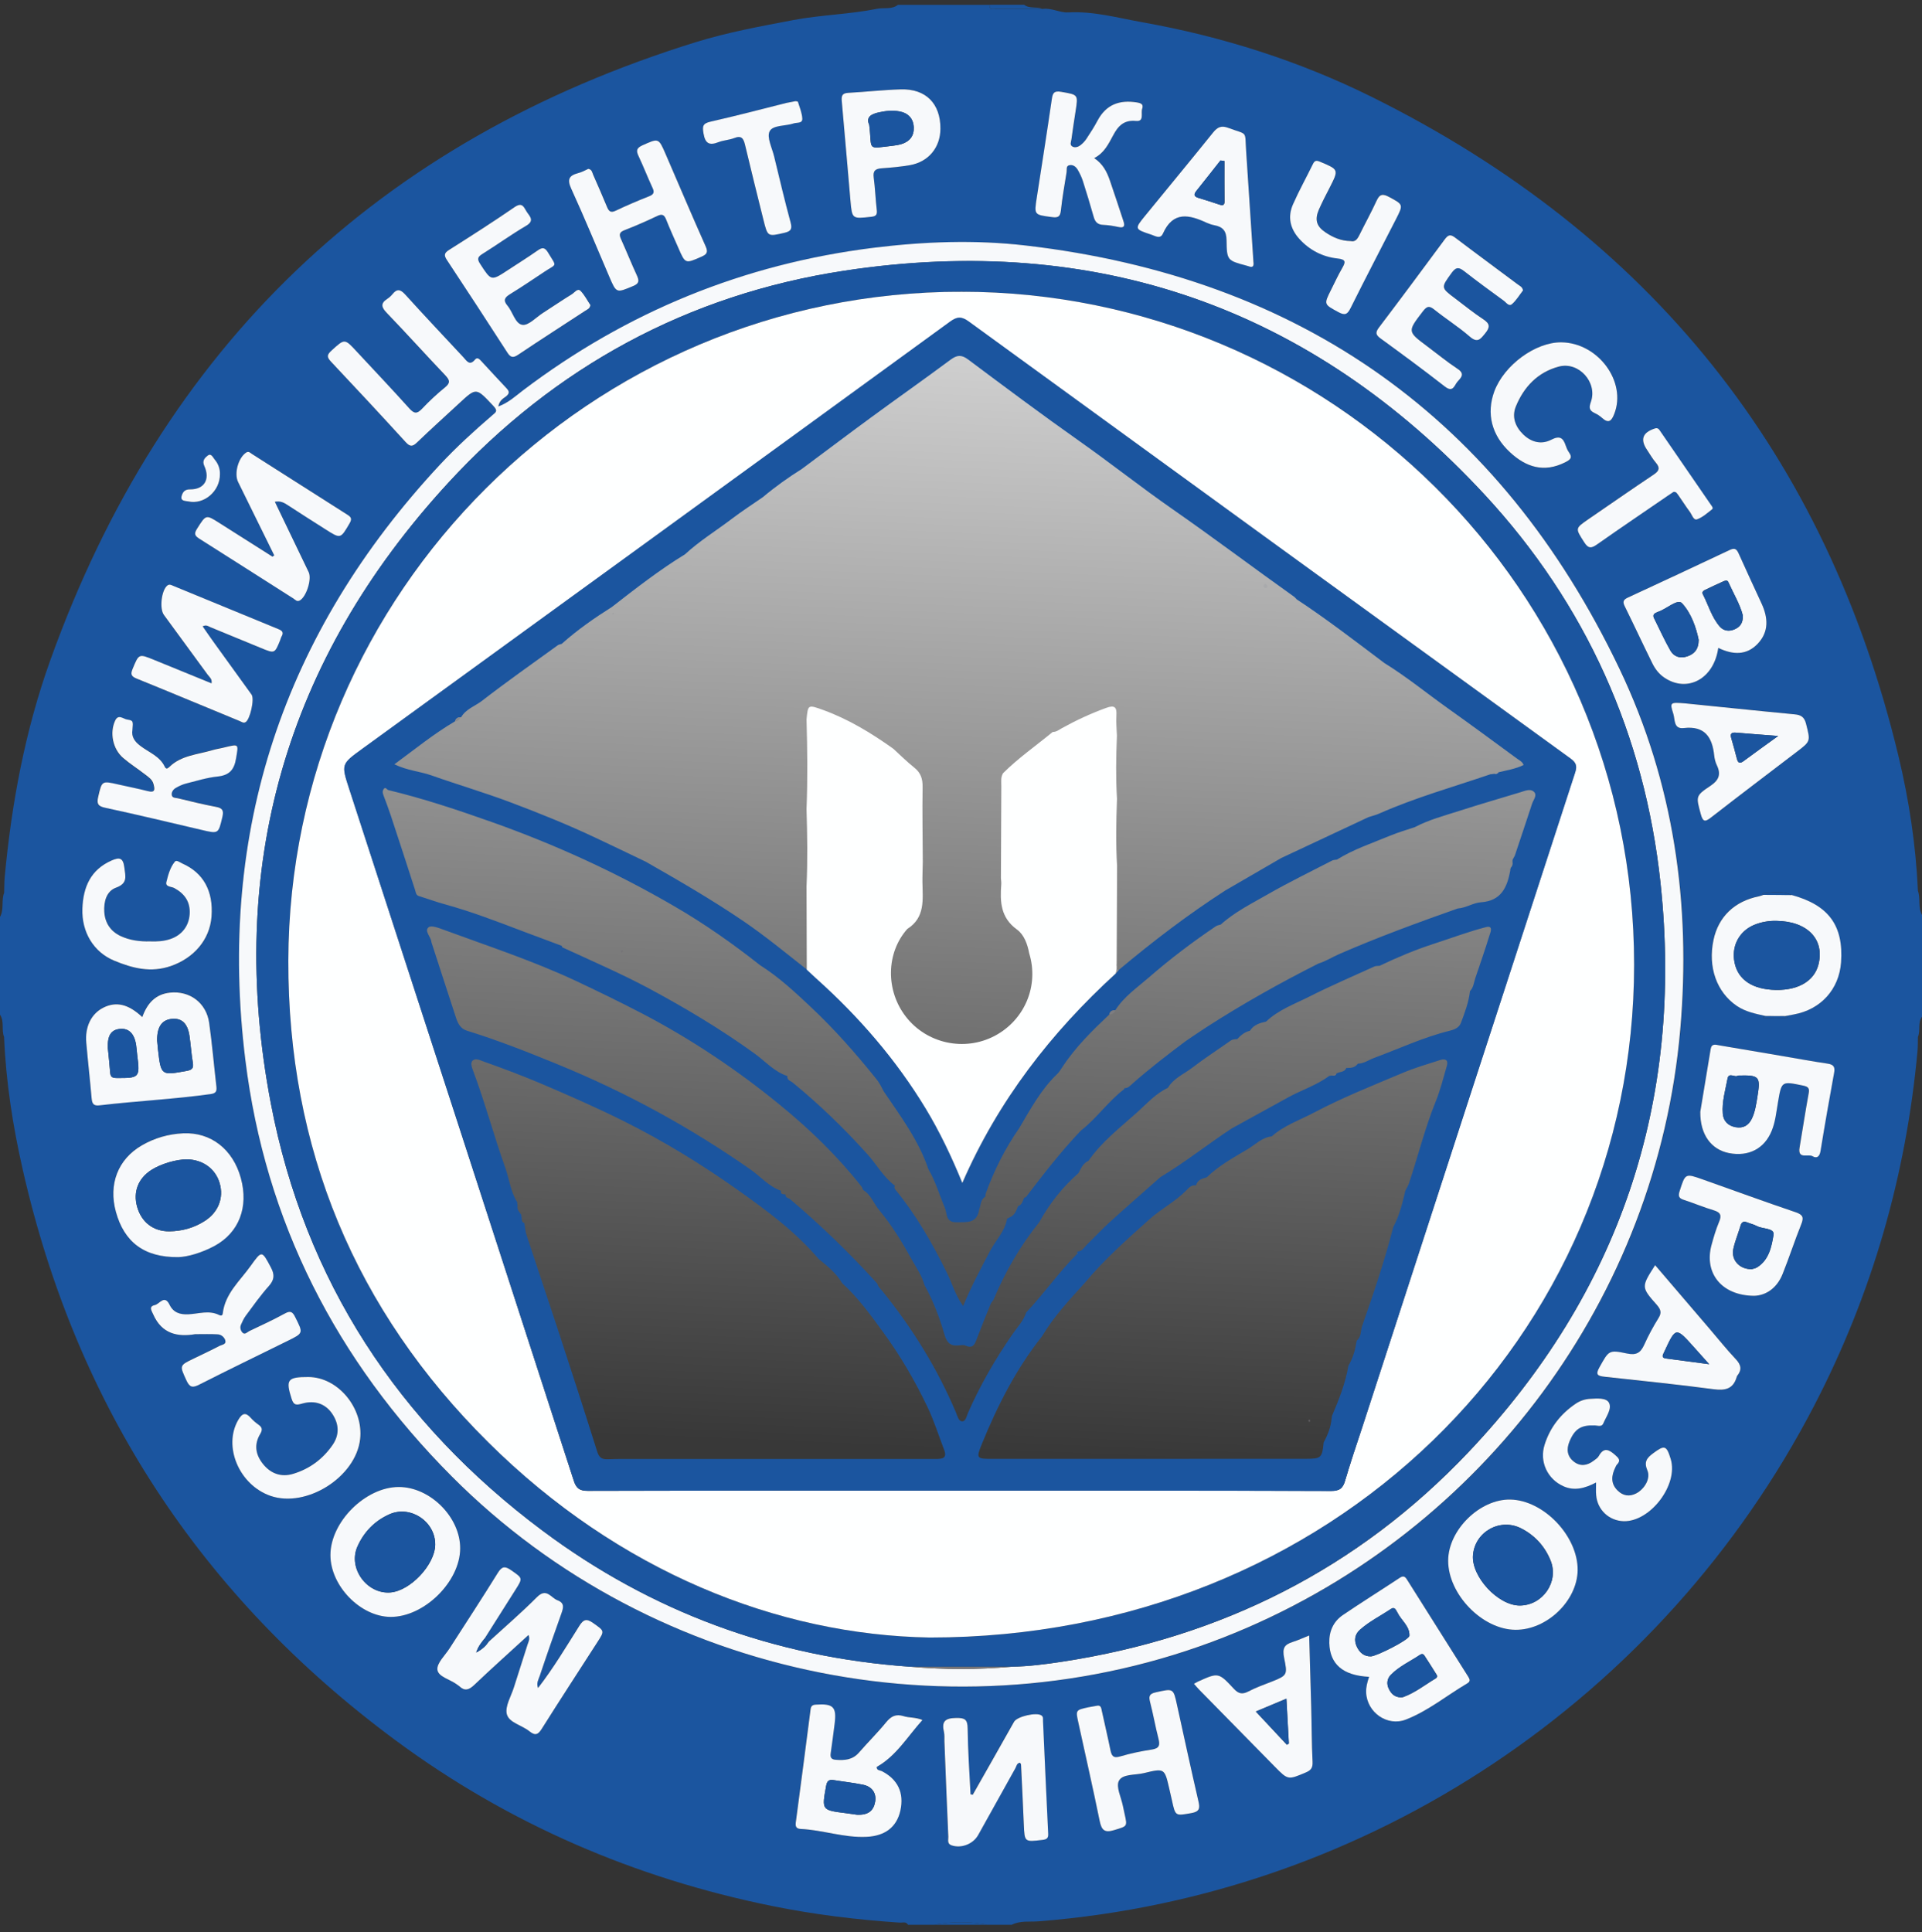
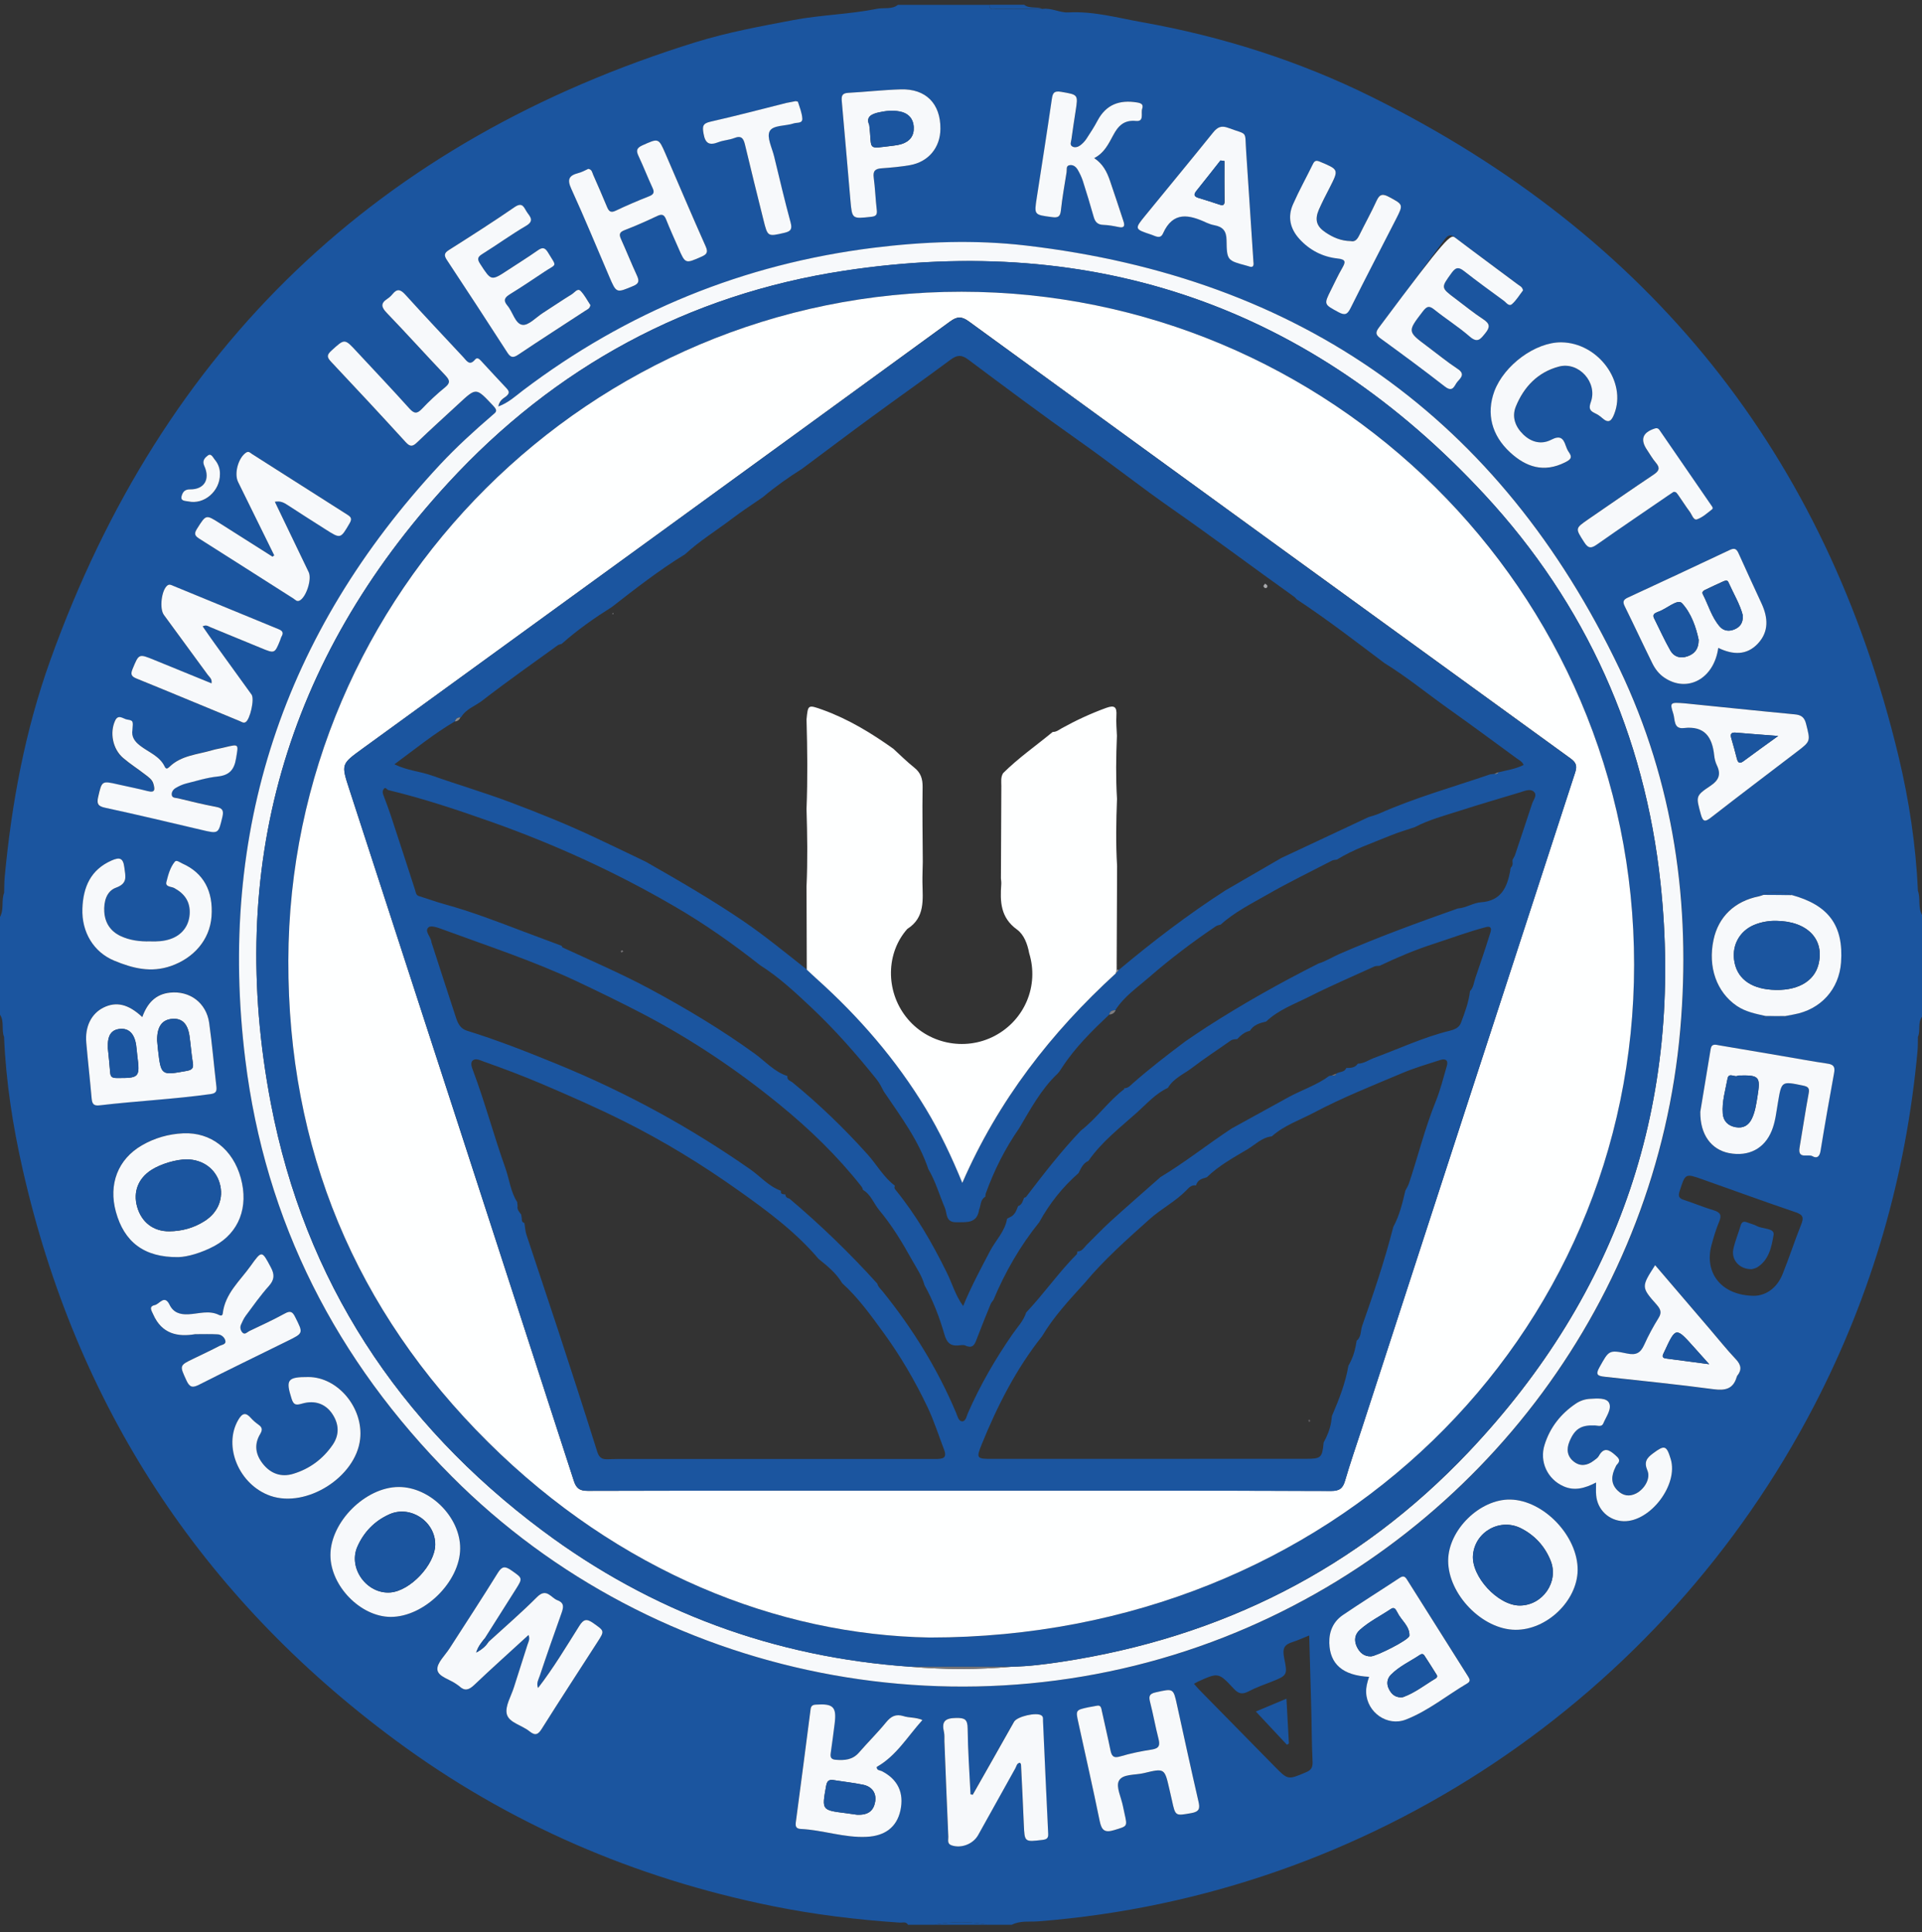
<svg xmlns="http://www.w3.org/2000/svg" width="189" height="190" viewBox="0 0 189 190" fill="none">
  <rect x="0" y="0" width="189" height="190" fill="#333333" stroke="none" />
-   <path d="M32.149 76.708L40.917 64.043L94.5 28.971L154.902 70.862L155.876 75.733C154.577 79.955 151.979 88.788 151.979 90.347C151.979 91.906 141.588 122.172 136.392 137.11L131.521 147.826L66.247 151.723L55.531 146.852L51.634 139.058L32.149 76.708Z" fill="url(#paint0_linear_409_3109)" stroke="black" />
  <path d="M100.712 0.47C101.246 0.887 101.93 0.62 102.498 0.871C101.004 0.871 99.51 0.879 98.017 0.862C97.75 0.862 97.283 1.071 97.308 0.47C98.442 0.47 99.577 0.47 100.712 0.47Z" fill="#1B559F" />
  <path d="M188.599 87.599C188.399 83.126 187.732 78.704 186.689 74.357C179.563 44.669 162.232 23.099 134.931 9.549C127.763 5.994 120.17 3.583 112.294 2.181C109.899 1.755 107.521 1.08 105.026 1.221C104.208 1.263 103.382 0.746 102.498 0.879C101.004 0.879 99.511 0.888 98.017 0.871C97.75 0.871 97.283 1.08 97.308 0.479C94.304 0.479 91.3 0.479 88.296 0.479C87.679 0.954 86.928 0.729 86.252 0.863C83.532 1.413 80.753 1.455 78.016 1.972C74.812 2.581 71.6 3.166 68.488 4.125C37.198 13.812 16.004 34.097 4.948 64.919C2.47 71.82 1.135 78.996 0.459 86.288C0.417 86.781 0.426 87.29 0.409 87.782C0.108 88.55 0.417 89.418 0 90.168C0 90.903 0 91.637 0 92.371C0 94.24 0 96.109 0 97.978C0 98.579 0 99.18 0 99.781C0.451 100.448 0.117 101.266 0.401 101.967C0.584 106.381 1.26 110.728 2.236 115.017C7.51 138.247 19.75 156.962 38.883 171.122C49.981 179.332 62.397 184.681 75.922 187.426C80.069 188.269 84.258 188.778 88.48 189.062C88.755 189.078 89.089 188.928 89.289 189.27C90.157 189.27 91.025 189.27 91.892 189.27C93.628 188.936 95.364 188.936 97.099 189.27C97.9 189.27 98.701 189.27 99.502 189.27C100.328 188.845 101.246 189.003 102.106 188.936C134.622 186.4 163.467 167.025 178.42 138.18C184.085 127.249 187.431 115.626 188.558 103.36C188.599 102.901 188.591 102.426 188.599 101.967C188.875 101.333 188.558 100.582 189 99.981C189 99.38 189 98.779 189 98.179C189 96.176 189 94.174 189 92.171C189 91.437 189 90.703 189 89.968C188.583 89.226 188.875 88.358 188.599 87.599ZM177.602 71.194C178.028 72.888 178.069 72.88 176.684 73.931C173.881 76.075 171.06 78.203 168.274 80.373C167.698 80.823 167.464 80.865 167.247 80.064C166.78 78.32 166.705 78.27 168.182 77.285C169.024 76.726 169.258 76.15 168.824 75.249C168.682 74.957 168.599 74.615 168.566 74.29C168.374 72.487 167.639 71.353 165.57 71.595C164.552 71.712 164.727 70.752 164.544 70.193C164.177 69.058 164.21 69.05 165.695 69.158C169.033 69.492 172.738 69.884 176.451 70.235C177.118 70.301 177.435 70.518 177.602 71.194ZM170.944 54.373C171.695 56.041 172.462 57.702 173.23 59.362C173.864 60.739 173.956 62.108 172.871 63.276C171.77 64.461 170.41 64.41 168.966 63.71C168.541 66.78 165.895 68.165 163.643 66.622C163.134 66.271 162.766 65.796 162.499 65.262C161.573 63.384 160.689 61.482 159.763 59.604C159.546 59.17 159.637 58.97 160.063 58.77C163.417 57.218 166.763 55.658 170.101 54.081C170.526 53.872 170.743 53.939 170.944 54.373ZM162.817 45.503C162.491 45.127 162.249 44.685 161.965 44.268C161.256 43.233 161.507 42.541 162.708 42.149C163.025 42.04 163.134 42.232 163.259 42.416C164.919 44.827 166.58 47.247 168.24 49.658C168.332 49.792 168.499 49.975 168.349 50.092C167.881 50.459 167.414 50.885 166.872 51.077C166.521 51.202 166.371 50.626 166.162 50.343C165.762 49.809 165.412 49.241 165.028 48.699C164.919 48.549 164.852 48.323 164.56 48.365C164.394 48.482 164.193 48.607 164.001 48.74C161.698 50.326 159.379 51.886 157.093 53.497C156.533 53.889 156.216 54.005 155.783 53.313C154.906 51.936 154.865 51.97 156.191 51.052C158.336 49.583 160.464 48.098 162.625 46.654C163.159 46.304 163.25 46.004 162.817 45.503ZM158.745 40.722C158.486 41.381 158.211 41.698 157.56 41.114C157.343 40.914 157.076 40.747 156.809 40.622C156.283 40.371 156.25 40.088 156.45 39.529C157.126 37.61 155.257 35.532 153.296 36.058C151.227 36.608 149.85 38.06 149.066 39.996C148.665 40.989 148.999 41.957 149.8 42.733C150.609 43.517 151.602 43.742 152.553 43.25C153.413 42.808 153.73 43.083 153.98 43.843C154.055 44.059 154.147 44.285 154.281 44.468C154.681 45.019 154.422 45.219 153.905 45.478C151.836 46.513 150.084 45.954 148.498 44.485C146.688 42.816 146.154 40.68 146.955 38.494C147.906 35.899 150.976 33.646 153.521 33.671C157.159 33.696 159.988 37.543 158.745 40.722ZM143.108 23.375C145.152 24.927 147.222 26.445 149.274 27.981C149.449 28.114 149.691 28.206 149.767 28.548C149.433 28.974 149.124 29.508 148.69 29.891C148.373 30.175 148.106 29.724 147.856 29.549C146.562 28.606 145.269 27.663 144.009 26.679C143.5 26.278 143.2 26.203 142.758 26.812C141.69 28.289 141.656 28.264 143.125 29.366C144.034 30.05 144.91 30.767 145.853 31.385C146.529 31.827 146.537 32.169 146.053 32.762C145.595 33.321 145.311 33.771 144.526 33.087C143.425 32.128 142.173 31.343 141.03 30.425C140.53 30.025 140.304 30.117 139.937 30.584C138.394 32.595 138.377 32.578 140.354 34.055C141.339 34.789 142.299 35.582 143.325 36.258C144.076 36.742 143.692 37.117 143.333 37.509C143.016 37.86 142.908 38.644 142.082 38.002C140.012 36.383 137.885 34.823 135.757 33.271C135.248 32.904 135.248 32.662 135.615 32.178C137.793 29.307 139.937 26.42 142.073 23.525C142.424 23.074 142.657 23.033 143.108 23.375ZM127.163 20.079C127.755 18.735 128.473 17.451 129.115 16.132C129.282 15.79 129.441 15.748 129.799 15.899C131.668 16.683 131.668 16.666 130.767 18.443C130.4 19.153 130.033 19.862 129.708 20.596C129.274 21.597 129.457 22.248 130.333 22.841C131.059 23.333 131.852 23.683 132.828 23.692C133.245 23.792 133.471 23.517 133.671 23.108C134.23 21.973 134.847 20.863 135.373 19.712C135.673 19.052 135.991 19.027 136.583 19.345C137.993 20.104 138.018 20.079 137.267 21.547C135.782 24.459 134.263 27.355 132.811 30.275C132.503 30.893 132.269 31.026 131.627 30.684C130.183 29.9 130.166 29.933 130.884 28.498C131.243 27.78 131.577 27.054 131.977 26.362C132.311 25.778 132.403 25.494 131.527 25.402C130.066 25.244 128.79 24.593 127.78 23.483C126.862 22.49 126.62 21.322 127.163 20.079ZM119.286 13.037C119.72 12.494 120.104 12.319 120.788 12.578C122.74 13.312 122.398 12.77 122.54 14.872C122.774 18.494 123.024 22.123 123.266 25.744C123.316 26.111 123.249 26.354 122.799 26.178C122.74 26.153 122.674 26.137 122.607 26.12C120.704 25.611 120.646 25.611 120.621 23.617C120.613 22.699 120.254 22.298 119.428 22.14C119.169 22.09 118.91 22.006 118.668 21.898C116.95 21.097 115.364 20.73 114.371 22.949C114.113 23.533 113.637 23.208 113.245 23.074C111.551 22.515 111.551 22.515 112.652 21.163C114.864 18.46 117.091 15.765 119.286 13.037ZM101.964 19.411C102.464 16.182 102.973 12.961 103.441 9.732C103.532 9.115 103.666 8.906 104.367 9.023C106.027 9.315 106.036 9.265 105.777 10.925C105.635 11.843 105.493 12.77 105.368 13.696C105.335 13.938 105.168 14.255 105.485 14.413C105.735 14.538 106.036 14.438 106.244 14.28C106.478 14.104 106.686 13.879 106.853 13.629C107.237 13.045 107.621 12.452 107.946 11.835C108.789 10.258 110.116 9.791 111.81 10.066C112.218 10.133 112.477 10.25 112.327 10.684C112.177 11.117 112.561 11.969 111.718 11.885C110.516 11.768 109.949 12.394 109.465 13.312C109.023 14.163 108.606 15.047 107.604 15.548C108.472 16.115 108.864 16.916 109.156 17.767C109.615 19.086 110.041 20.421 110.483 21.748C110.65 22.232 110.55 22.44 109.999 22.323C109.507 22.223 109.014 22.131 108.514 22.115C107.946 22.098 107.696 21.831 107.554 21.314C107.22 20.129 106.862 18.952 106.486 17.776C106.361 17.4 106.186 17.033 105.986 16.691C105.81 16.391 105.518 16.166 105.159 16.249C104.817 16.324 104.934 16.683 104.892 16.933C104.692 18.185 104.467 19.428 104.333 20.688C104.267 21.322 104.041 21.43 103.441 21.347C101.688 21.105 101.697 21.139 101.964 19.411ZM83.382 9.131C85.109 9.04 86.828 8.839 88.563 8.789C91.05 8.714 92.493 10.191 92.477 12.661C92.468 14.505 91.308 15.915 89.481 16.241C88.563 16.399 87.629 16.483 86.703 16.549C86.077 16.591 85.826 16.8 85.918 17.467C86.06 18.527 86.093 19.595 86.219 20.655C86.277 21.147 86.118 21.272 85.651 21.322C83.807 21.522 83.79 21.547 83.632 19.745C83.34 16.491 83.081 13.237 82.781 9.983C82.714 9.465 82.764 9.165 83.382 9.131ZM69.856 11.977C72.359 11.409 74.837 10.759 77.324 10.133C77.582 10.066 77.841 10.024 78.217 9.941C78.233 9.949 78.434 9.949 78.459 10.016C78.626 10.55 78.851 11.092 78.884 11.643C78.918 12.16 78.35 12.018 78.041 12.127C77.232 12.402 75.989 12.277 75.672 12.903C75.371 13.504 75.914 14.538 76.114 15.373C76.64 17.542 77.149 19.712 77.733 21.864C77.908 22.515 77.766 22.732 77.14 22.882C75.48 23.266 75.48 23.291 75.063 21.606C74.454 19.153 73.836 16.691 73.252 14.23C73.102 13.595 72.893 13.287 72.184 13.57C71.692 13.762 71.133 13.779 70.64 13.971C69.748 14.322 69.339 14.113 69.172 13.12C69.072 12.452 69.08 12.152 69.856 11.977ZM56.864 17.033C57.215 16.942 57.54 16.75 57.857 16.608C58.224 16.658 58.241 16.966 58.341 17.192C58.8 18.227 59.251 19.27 59.685 20.312C59.86 20.73 60.018 20.98 60.552 20.721C61.637 20.204 62.739 19.737 63.857 19.294C64.316 19.111 64.374 18.894 64.174 18.468C63.698 17.442 63.289 16.382 62.805 15.356C62.555 14.83 62.588 14.563 63.172 14.296C64.775 13.579 64.766 13.546 65.459 15.139C66.769 18.168 68.054 21.205 69.397 24.217C69.664 24.81 69.514 25.01 68.988 25.244C67.394 25.945 67.403 25.961 66.71 24.368C66.31 23.45 65.893 22.54 65.525 21.614C65.342 21.147 65.15 20.997 64.641 21.239C63.59 21.739 62.522 22.206 61.429 22.632C60.911 22.832 60.87 23.058 61.078 23.517C61.612 24.701 62.096 25.911 62.638 27.088C62.872 27.605 62.88 27.881 62.263 28.131C60.619 28.815 60.627 28.848 59.918 27.196C58.683 24.318 57.49 21.414 56.188 18.569C55.763 17.651 55.955 17.275 56.864 17.033ZM44.14 24.585C46.309 23.208 48.47 21.831 50.59 20.371C51.416 19.803 51.524 20.463 51.825 20.88C52.15 21.339 52.534 21.731 51.724 22.206C50.256 23.066 48.879 24.067 47.436 24.968C46.968 25.26 46.885 25.461 47.21 25.953C48.303 27.639 48.278 27.647 49.947 26.554C50.923 25.911 51.916 25.294 52.868 24.626C53.327 24.301 53.577 24.326 53.877 24.827C54.77 26.312 54.77 25.886 53.518 26.729C52.409 27.472 51.299 28.214 50.164 28.915C49.647 29.232 49.43 29.508 49.889 30.05C50.423 30.676 50.648 31.844 51.366 31.944C51.967 32.027 52.701 31.21 53.377 30.776C54.328 30.167 55.271 29.524 56.23 28.932C56.489 28.773 56.781 28.314 57.073 28.598C57.49 29.007 57.766 29.558 58.066 30C58.008 30.367 57.757 30.425 57.574 30.55C55.371 31.994 53.151 33.413 50.965 34.881C50.44 35.24 50.197 35.14 49.88 34.639C47.928 31.61 45.959 28.598 43.973 25.594C43.664 25.144 43.639 24.902 44.14 24.585ZM24.181 44.51C24.465 44.31 24.615 44.535 24.79 44.644C27.911 46.621 31.023 48.615 34.152 50.601C34.528 50.835 34.636 51.01 34.377 51.452C33.484 52.979 33.501 52.996 32.033 52.061C30.764 51.26 29.504 50.451 28.244 49.633C27.902 49.408 27.56 49.233 27.026 49.333C28.153 51.678 29.254 53.964 30.355 56.258C30.681 56.943 30.122 58.687 29.479 59.037C29.196 59.196 29.037 58.97 28.862 58.853C25.766 56.893 22.687 54.907 19.583 52.954C19.066 52.629 19.116 52.395 19.4 51.945C20.259 50.593 20.243 50.576 21.569 51.419C23.313 52.52 25.049 53.63 26.793 54.731C26.851 54.69 26.909 54.648 26.968 54.606C25.783 52.203 24.598 49.792 23.413 47.389C23.004 46.571 23.43 45.036 24.181 44.51ZM17.864 48.799C17.956 48.448 18.131 48.115 18.691 48.123C20.101 48.14 20.701 47.13 20.092 45.803C19.859 45.286 20.176 45.002 20.443 44.794C20.768 44.543 20.943 44.969 21.11 45.178C21.452 45.595 21.644 46.095 21.636 46.646C21.653 48.307 20.084 49.658 18.524 49.316C18.24 49.249 17.739 49.3 17.864 48.799ZM13.033 65.771C13.651 64.285 13.626 64.269 15.153 64.894C17.022 65.654 18.891 66.421 20.793 67.197C20.868 66.755 20.585 66.58 20.418 66.355C18.983 64.385 17.539 62.425 16.104 60.464C15.653 59.846 15.87 58.027 16.446 57.577C16.646 57.418 16.83 57.527 17.005 57.602C20.451 59.02 23.906 60.447 27.352 61.857C27.727 62.007 27.919 62.183 27.677 62.592C27.61 62.708 27.585 62.842 27.535 62.967C27.001 64.277 27.001 64.277 25.666 63.726C24.006 63.042 22.345 62.358 20.676 61.674C20.468 61.59 20.276 61.423 19.925 61.599C20.309 62.149 20.668 62.683 21.052 63.209C22.279 64.911 23.513 66.613 24.74 68.316C25.049 68.749 24.581 70.794 24.139 71.027C23.931 71.136 23.755 70.994 23.58 70.919C20.192 69.525 16.813 68.107 13.417 66.73C12.883 66.505 12.825 66.28 13.033 65.771ZM9.629 78.378C9.996 76.785 9.979 76.776 11.582 77.144C12.558 77.369 13.542 77.552 14.502 77.803C15.278 78.003 15.194 77.594 15.069 77.11C14.953 76.651 14.569 76.418 14.226 76.15C13.517 75.6 12.75 75.116 12.074 74.532C11.056 73.656 10.747 72.054 11.298 70.869C11.615 70.185 12.116 70.727 12.499 70.769C13.1 70.844 13.092 70.902 13.017 71.753C12.9 72.429 13.234 72.905 13.784 73.322C14.619 73.964 15.695 74.332 16.187 75.366C16.312 75.633 16.454 75.583 16.638 75.408C17.806 74.256 19.408 74.19 20.86 73.756C21.244 73.639 21.644 73.589 22.028 73.489C23.522 73.13 23.447 73.113 23.205 74.565C23.021 75.683 22.546 76.217 21.386 76.342C20.334 76.451 19.3 76.776 18.273 77.035C17.923 77.127 17.581 77.285 17.272 77.469C17.038 77.602 16.855 77.853 16.88 78.128C16.905 78.478 17.272 78.428 17.506 78.487C18.732 78.787 19.967 79.088 21.21 79.321C21.845 79.438 22.02 79.655 21.861 80.314C21.461 81.991 21.503 81.991 19.775 81.582C16.63 80.848 13.484 80.089 10.33 79.413C9.596 79.288 9.479 79.029 9.629 78.378ZM10.997 84.611C11.748 84.286 12.116 84.344 12.232 85.279C12.332 86.147 12.616 86.856 11.415 87.29C10.472 87.632 10.205 88.675 10.263 89.659C10.33 90.736 10.855 91.562 11.848 92.037C12.775 92.471 13.759 92.605 14.769 92.58C15.436 92.605 16.104 92.572 16.746 92.355C17.89 91.971 18.574 91.078 18.657 89.918C18.741 88.708 18.182 87.899 17.139 87.332C16.855 87.181 16.246 87.231 16.371 86.739C16.546 86.038 16.738 85.304 17.205 84.737C17.364 84.545 17.698 84.812 17.931 84.92C20.009 85.838 20.994 87.624 20.81 90.127C20.635 92.463 19.024 94.232 16.822 95C14.827 95.692 13.033 95.217 11.256 94.482C9.203 93.639 8.027 91.654 8.11 89.359C8.177 87.24 8.911 85.513 10.997 84.611ZM9.012 108C8.853 106.172 8.644 104.353 8.486 102.526C8.344 100.941 8.986 99.664 10.18 99.072C11.431 98.454 12.624 98.713 13.993 99.998C14.477 98.646 15.286 97.745 16.713 97.595C18.657 97.386 20.284 98.596 20.568 100.557C20.86 102.634 21.035 104.729 21.277 106.806C21.336 107.307 21.235 107.499 20.685 107.574C17.072 108.075 13.425 108.25 9.804 108.675C9.203 108.759 9.062 108.542 9.012 108ZM11.398 119.164C10.647 116.444 11.598 113.991 13.934 112.63C15.194 111.896 16.571 111.504 18.015 111.437C20.743 111.312 22.904 113.014 23.68 115.835C24.465 118.688 23.505 121.2 21.094 122.51C19.817 123.202 18.449 123.595 17.539 123.62C14.151 123.661 12.207 122.109 11.398 119.164ZM18.332 135.735C17.656 134.258 17.614 134.275 19.074 133.574C19.917 133.165 20.76 132.773 21.586 132.339C21.811 132.222 22.27 132.206 22.153 131.797C22.061 131.48 21.753 131.221 21.402 131.204C20.71 131.163 20.009 131.196 19.183 131.196C17.464 131.488 15.904 131.171 15.061 129.26C14.902 128.893 14.577 128.476 15.22 128.334C15.678 128.234 16.162 127.274 16.663 128.301C17.03 129.06 17.664 129.277 18.482 129.243C19.5 129.202 20.535 128.81 21.536 129.31C21.711 129.402 21.87 129.385 21.895 129.152C22.128 127.191 23.588 125.956 24.64 124.479C25.75 122.927 25.741 122.969 26.626 124.629C27.009 125.347 26.976 125.847 26.425 126.465C25.608 127.383 24.89 128.392 24.156 129.385C23.964 129.644 23.822 129.961 23.689 130.261C23.572 130.528 23.639 130.812 23.814 131.021C24.064 131.304 24.298 130.996 24.498 130.896C25.674 130.336 26.851 129.794 27.994 129.168C28.561 128.851 28.77 129.001 29.029 129.535C29.813 131.104 29.838 131.087 28.278 131.855C25.383 133.282 22.47 134.692 19.592 136.152C18.949 136.478 18.657 136.444 18.332 135.735ZM26.609 147.1C23.513 146.032 21.911 142.218 23.43 139.623C23.822 138.956 24.156 138.847 24.682 139.448C24.898 139.698 25.166 139.915 25.433 140.107C25.808 140.374 25.816 140.625 25.583 141.017C24.957 142.06 25.132 143.061 25.875 143.979C26.642 144.93 27.677 145.281 28.828 144.93C30.439 144.446 31.749 143.478 32.709 142.085C33.401 141.075 33.343 140.007 32.65 138.998C31.999 138.055 30.973 137.671 29.746 138.013C29.196 138.163 28.887 138.247 28.67 137.537C28.094 135.668 28.278 135.401 30.347 135.41C33.251 135.418 35.779 138.464 35.429 141.526C34.986 145.247 30.147 148.309 26.609 147.1ZM38.407 158.998C35.445 158.981 32.5 155.953 32.492 152.932C32.483 149.67 35.938 146.223 39.217 146.223C42.296 146.223 45.266 149.194 45.249 152.265C45.241 155.544 41.703 159.015 38.407 158.998ZM58.742 161.485C56.923 164.313 55.079 167.134 53.285 169.987C52.918 170.58 52.634 170.705 52.075 170.254C51.332 169.645 50.056 169.411 49.839 168.56C49.647 167.784 50.264 166.8 50.54 165.915C50.982 164.514 51.432 163.12 51.875 161.727C51.958 161.46 52.142 161.193 51.975 160.775C50.164 162.436 48.379 164.03 46.643 165.682C46.117 166.182 45.7 166.324 45.158 165.807C45.083 165.74 44.991 165.69 44.916 165.632C44.257 165.139 43.08 164.881 43.013 164.188C42.947 163.537 43.764 162.786 44.215 162.085C45.8 159.616 47.411 157.162 48.954 154.668C49.363 154.008 49.663 153.992 50.264 154.409C51.399 155.202 51.424 155.168 50.706 156.303C49.688 157.905 48.679 159.507 47.661 161.117C47.719 161.309 47.853 161.41 48.036 161.451C49.63 159.991 51.274 158.581 52.801 157.046C53.744 156.103 54.169 157.129 54.812 157.363C55.521 157.63 55.396 158.089 55.204 158.639C54.478 160.675 53.76 162.72 53.076 164.772C52.959 165.131 52.709 165.498 52.901 165.99C54.411 164.038 55.654 161.952 56.948 159.899C57.365 159.232 57.665 159.14 58.316 159.599C59.443 160.383 59.476 160.35 58.742 161.485ZM86.202 173.75C86.194 174.109 86.511 174.076 86.694 174.159C88.28 174.969 88.914 176.295 88.53 178.047C88.163 179.691 86.995 180.542 85.209 180.626C82.998 180.734 80.903 179.95 78.726 179.85C78.258 179.825 78.192 179.566 78.25 179.174C78.742 175.478 79.226 171.781 79.702 168.076C79.744 167.751 79.894 167.643 80.219 167.626C81.938 167.509 82.28 167.843 82.063 169.528C81.938 170.488 81.821 171.447 81.679 172.399C81.621 172.807 81.721 173.016 82.18 173.049C83.04 173.116 83.824 173.066 84.458 172.34C85.334 171.331 86.285 170.396 87.128 169.361C87.612 168.769 88.079 168.527 88.83 168.752C89.398 168.919 90.023 168.827 90.716 169.119C89.214 170.797 88.129 172.682 86.202 173.75ZM44.432 145.197C33.076 133.799 26.083 120.157 24.122 104.203C21.361 81.791 27.861 62.241 43.272 45.695C44.891 43.959 46.643 42.366 48.437 40.822C48.779 40.522 48.988 40.422 48.495 39.904C46.81 38.127 46.868 38.077 45.116 39.704C43.748 40.972 42.354 42.224 41.011 43.517C40.577 43.934 40.327 43.959 39.901 43.492C37.473 40.83 35.02 38.194 32.55 35.574C32.124 35.123 32.141 34.898 32.6 34.481C33.902 33.296 33.877 33.279 35.095 34.597C36.822 36.458 38.566 38.294 40.26 40.179C40.735 40.714 41.028 40.705 41.503 40.205C42.212 39.454 42.972 38.744 43.773 38.093C44.323 37.643 44.215 37.376 43.789 36.917C41.862 34.889 39.984 32.803 38.04 30.784C37.515 30.242 37.389 29.85 38.082 29.399C38.274 29.274 38.458 29.107 38.599 28.932C39.05 28.373 39.384 28.465 39.851 28.974C41.728 31.051 43.656 33.087 45.567 35.14C45.892 35.49 46.176 36.024 46.718 35.365C46.927 35.115 47.127 35.307 47.294 35.482C48.128 36.391 48.971 37.292 49.814 38.194C50.089 38.486 50.131 38.686 49.755 38.995C49.505 39.203 49.121 39.37 49.021 39.979C50.031 39.604 50.698 38.97 51.407 38.427C61.654 30.659 73.152 25.97 85.91 24.376C90.891 23.759 95.906 23.575 100.879 24.151C127.964 27.305 147.53 41.189 159.27 65.779C164.61 76.96 166.321 88.909 165.245 101.266C162.958 127.55 145.895 150.429 121.639 160.5C95.347 171.406 64.491 165.323 44.432 145.197ZM102.506 180.918C100.737 181.126 100.745 181.143 100.67 179.416C100.587 177.455 100.495 175.486 100.395 173.525C100.395 173.467 100.345 173.408 100.303 173.333C99.969 173.358 99.953 173.675 99.836 173.875C98.618 176.053 97.408 178.239 96.19 180.426C95.689 181.335 94.513 181.777 93.561 181.452C93.102 181.293 93.261 180.909 93.244 180.609C93.102 177.48 92.986 174.351 92.86 171.214C92.852 170.913 92.885 170.605 92.819 170.313C92.568 169.278 92.919 168.944 93.995 168.927C94.855 168.911 95.138 169.053 95.147 169.97C95.172 172.123 95.322 174.284 95.43 176.437C95.497 176.454 95.572 176.47 95.639 176.487C96.256 175.402 96.874 174.309 97.491 173.225C98.226 171.923 98.96 170.613 99.703 169.311C100.003 168.786 101.905 168.352 102.389 168.686C102.598 168.827 102.539 169.036 102.548 169.228C102.715 172.924 102.873 176.621 103.057 180.317C103.082 180.751 102.923 180.868 102.506 180.918ZM117.166 178.298C115.581 178.573 115.589 178.632 115.247 177.055C115.164 176.662 115.072 176.279 114.98 175.886C114.521 173.892 114.513 173.875 112.486 174.368C111.626 174.576 110.391 174.435 110.032 175.119C109.715 175.711 110.258 176.754 110.425 177.605C110.475 177.864 110.533 178.131 110.591 178.39C110.875 179.65 110.85 179.574 109.582 179.967C108.631 180.259 108.33 180 108.138 179.074C107.479 175.845 106.745 172.632 106.044 169.411C105.769 168.168 105.769 168.168 107.045 167.893C107.304 167.834 107.571 167.793 107.83 167.743C108.28 167.626 108.297 167.968 108.364 168.26C108.639 169.528 108.939 170.797 109.19 172.065C109.306 172.649 109.465 172.933 110.166 172.716C111.184 172.415 112.235 172.198 113.287 172.04C114.012 171.923 114.079 171.598 113.921 170.972C113.612 169.779 113.403 168.56 113.095 167.367C112.953 166.808 113.011 166.558 113.654 166.416C115.389 166.032 115.381 165.99 115.748 167.684C116.441 170.838 117.125 173.992 117.851 177.138C118.018 177.822 117.968 178.156 117.166 178.298ZM128.406 174.284C126.645 175.027 126.654 175.044 125.335 173.7C122.865 171.18 120.387 168.66 117.909 166.141C117.751 165.982 117.609 165.798 117.408 165.573C117.617 165.465 117.701 165.406 117.792 165.365C119.795 164.463 119.82 164.438 121.322 166.057C121.789 166.566 122.165 166.641 122.774 166.324C123.508 165.94 124.301 165.657 125.077 165.356C126.629 164.747 126.604 164.655 126.278 163.037C126.078 162.052 126.312 161.718 127.129 161.46C127.63 161.301 128.114 161.076 128.74 160.825C128.806 163.237 128.881 165.548 128.94 167.859C128.99 169.662 128.982 171.456 129.073 173.258C129.09 173.834 128.915 174.076 128.406 174.284ZM144.284 165.54C142.282 166.725 140.463 168.227 138.277 169.086C136.441 169.812 134.414 168.402 134.347 166.416C134.33 165.907 134.455 165.431 134.639 164.889C132.061 164.764 130.784 163.646 130.725 161.576C130.692 160.425 131.118 159.457 132.061 158.815C133.905 157.563 135.799 156.378 137.659 155.152C138.001 154.926 138.177 155.018 138.369 155.335C140.371 158.523 142.382 161.71 144.393 164.889C144.56 165.164 144.61 165.348 144.284 165.54ZM149.024 160.266C145.77 160.25 142.39 156.77 142.407 153.449C142.424 150.446 145.528 147.4 148.523 147.458C151.811 147.525 155.182 151.071 155.14 154.417C155.09 157.429 152.103 160.291 149.024 160.266ZM159.671 149.586C158.236 149.553 157.076 148.476 156.959 147.024C156.926 146.666 156.951 146.29 156.951 145.773C155.816 146.365 154.798 146.616 153.738 146.14C152.178 145.447 151.36 143.729 151.886 142.068C152.42 140.358 153.48 139.014 154.965 138.013C155.39 137.729 155.866 137.571 156.375 137.546C157.042 137.512 157.969 137.421 158.227 137.946C158.519 138.547 157.935 139.306 157.66 139.965C157.51 140.324 157.151 140.182 156.867 140.166C155.474 140.099 154.856 140.491 154.331 141.751C154.014 142.519 154.114 143.22 154.773 143.729C155.407 144.221 156.083 144.112 156.709 143.637C156.892 143.495 157.118 143.361 157.218 143.17C157.718 142.26 158.236 142.544 158.828 143.069C159.17 143.37 159.412 143.603 159.003 144.012C158.937 144.079 158.895 144.179 158.853 144.271C158.453 145.08 158.361 145.873 159.07 146.566C159.604 147.091 160.23 147.191 160.906 146.841C161.723 146.407 162.333 145.372 161.999 144.596C161.64 143.754 161.924 143.37 162.558 142.903C163.684 142.068 163.876 142.102 164.293 143.478C165.053 145.998 162.291 149.645 159.671 149.586ZM170.827 135.301C170.81 135.326 170.793 135.36 170.785 135.393C170.451 136.578 169.684 136.77 168.524 136.62C164.961 136.144 161.381 135.785 157.81 135.393C157.143 135.318 156.851 135.218 157.284 134.458C158.211 132.815 158.186 132.723 159.996 133.107C160.906 133.299 161.323 133.04 161.682 132.256C162.091 131.346 162.566 130.462 163.092 129.619C163.426 129.085 163.3 128.759 162.925 128.326C161.381 126.565 161.398 126.557 162.775 124.421C164.619 126.582 166.396 128.651 168.165 130.72C169.008 131.705 169.817 132.723 170.71 133.666C171.219 134.216 171.302 134.709 170.827 135.301ZM177.118 120.415C176.476 122.018 175.942 123.67 175.299 125.272C174.74 126.673 173.655 127.399 172.496 127.424C169.275 127.399 167.564 125.18 168.299 122.443C168.507 121.675 168.732 120.899 169.041 120.165C169.317 119.523 169.208 119.222 168.515 119.014C167.531 118.722 166.571 118.313 165.595 117.996C165.128 117.846 164.994 117.662 165.161 117.145C165.729 115.376 165.704 115.367 167.447 115.985C170.485 117.061 173.522 118.171 176.576 119.206C177.31 119.456 177.394 119.74 177.118 120.415ZM180.347 105.496C179.88 108.05 179.429 110.611 179.012 113.181C178.929 113.715 178.662 113.957 178.228 113.699C177.794 113.44 176.751 114.041 176.951 112.847C177.252 111.07 177.519 109.293 177.844 107.524C177.944 106.99 177.794 106.856 177.285 106.748C175.182 106.314 175.182 106.297 174.832 108.367C174.665 109.318 174.582 110.286 174.214 111.187C173.505 112.948 171.945 113.765 170.009 113.39C168.29 113.056 167.164 111.621 167.197 109.326C167.489 107.574 167.856 105.371 168.215 103.168C168.307 102.584 168.716 102.735 169.058 102.793C171.06 103.127 173.055 103.469 175.057 103.811C176.601 104.07 178.136 104.362 179.68 104.587C180.264 104.679 180.464 104.879 180.347 105.496ZM181.031 94.641C180.84 97.286 179.029 99.28 176.392 99.756C176.1 99.806 175.808 99.873 175.516 99.923C175.583 100.006 175.917 100.081 175.741 100.098C174.974 100.19 174.181 100.148 173.405 100.114C173.288 100.106 173.405 99.981 173.48 99.956C173.539 99.931 173.605 99.931 173.672 99.914C172.662 99.689 171.653 99.497 170.777 98.905C168.799 97.553 167.923 95.091 168.49 92.421C168.966 90.143 170.568 88.608 172.954 88.132C173.113 88.099 173.272 88.032 173.422 87.982C173.38 87.941 173.347 87.891 173.305 87.849C174.264 87.749 175.232 87.548 176.167 88.007C179.813 89.009 181.29 91.019 181.031 94.641Z" fill="#1B559F" />
  <path d="M91.9 189.27C93.636 188.936 95.371 188.936 97.107 189.27C95.371 189.27 93.636 189.27 91.9 189.27Z" fill="#1B559F" />
  <path d="M49.004 39.971C50.013 39.595 50.681 38.961 51.39 38.419C61.636 30.65 73.135 25.961 85.892 24.367C90.874 23.75 95.888 23.566 100.862 24.142C127.946 27.296 147.513 41.18 159.253 65.77C164.593 76.951 166.304 88.9 165.227 101.257C162.941 127.541 145.877 150.42 121.621 160.491C95.338 171.405 64.49 165.322 44.431 145.188C33.075 133.79 26.083 120.148 24.122 104.194C21.36 81.782 27.86 62.232 43.271 45.686C44.89 43.951 46.642 42.357 48.436 40.813C48.778 40.521 48.987 40.413 48.495 39.895C46.809 38.118 46.867 38.068 45.115 39.695C43.747 40.963 42.353 42.215 41.01 43.508C40.576 43.926 40.326 43.951 39.9 43.483C37.472 40.822 35.019 38.185 32.549 35.565C32.124 35.114 32.14 34.889 32.599 34.472C33.901 33.287 33.876 33.27 35.094 34.589C36.821 36.449 38.565 38.285 40.259 40.171C40.735 40.705 41.027 40.696 41.502 40.196C42.212 39.445 42.971 38.736 43.772 38.085C44.323 37.634 44.214 37.367 43.789 36.908C41.861 34.881 39.984 32.795 38.04 30.775C37.514 30.233 37.389 29.841 38.081 29.39C38.273 29.265 38.457 29.098 38.599 28.923C39.049 28.364 39.383 28.456 39.85 28.965C41.728 31.042 43.655 33.078 45.566 35.131C45.891 35.481 46.175 36.015 46.717 35.356C46.926 35.106 47.126 35.298 47.293 35.473C48.127 36.383 48.97 37.284 49.813 38.185C50.088 38.485 50.13 38.677 49.755 38.986C49.496 39.186 49.112 39.361 49.004 39.971ZM89.505 163.896C92.835 164.188 96.164 164.188 99.493 163.896C101.162 163.871 102.822 163.654 104.466 163.403C120.094 161.017 133.553 154.258 144.417 142.785C159.27 127.099 165.578 108.333 163.291 86.855C161.739 72.295 155.957 59.42 146.019 48.673C128.973 30.258 107.804 22.857 83.014 26.628C67.669 28.956 54.569 36.074 44.064 47.497C28.085 64.869 22.203 85.37 26.642 108.542C29.979 125.947 39.166 139.923 53.343 150.512C64.048 158.505 76.147 162.961 89.505 163.896Z" fill="#F7F9FB" />
  <path d="M48.044 161.451C49.638 159.991 51.282 158.581 52.809 157.045C53.751 156.102 54.177 157.129 54.819 157.362C55.529 157.629 55.404 158.088 55.212 158.639C54.486 160.675 53.768 162.719 53.084 164.772C52.967 165.131 52.717 165.498 52.909 165.99C54.419 164.038 55.662 161.952 56.956 159.899C57.373 159.231 57.673 159.14 58.324 159.599C59.442 160.391 59.475 160.35 58.741 161.484C56.922 164.313 55.078 167.133 53.284 169.987C52.917 170.579 52.633 170.704 52.074 170.254C51.332 169.645 50.055 169.411 49.838 168.56C49.646 167.784 50.264 166.799 50.539 165.915C50.981 164.513 51.432 163.12 51.874 161.726C51.957 161.459 52.141 161.192 51.974 160.775C50.163 162.436 48.378 164.029 46.642 165.681C46.117 166.182 45.699 166.324 45.157 165.806C45.082 165.74 44.99 165.69 44.915 165.631C44.256 165.139 43.079 164.88 43.013 164.188C42.946 163.537 43.764 162.786 44.214 162.085C45.8 159.615 47.41 157.162 48.954 154.667C49.362 154.008 49.663 153.991 50.264 154.409C51.398 155.201 51.423 155.168 50.706 156.303C49.688 157.905 48.678 159.507 47.66 161.117C47.352 161.501 47.026 161.885 46.826 162.502C47.418 162.185 47.769 161.851 48.044 161.451Z" fill="#F7F9FB" />
  <path d="M134.631 164.889C132.053 164.763 130.776 163.645 130.718 161.576C130.684 160.425 131.11 159.457 132.053 158.814C133.897 157.563 135.791 156.378 137.652 155.151C137.994 154.926 138.169 155.018 138.361 155.335C140.363 158.522 142.374 161.71 144.385 164.889C144.552 165.156 144.602 165.348 144.277 165.539C142.274 166.724 140.455 168.226 138.269 169.086C136.433 169.812 134.414 168.401 134.339 166.416C134.322 165.907 134.447 165.431 134.631 164.889ZM134.806 162.878C135.315 162.878 138.578 161.259 138.594 160.85C138.636 159.916 137.785 159.34 137.41 158.564C137.368 158.472 137.318 158.389 137.259 158.305C137.126 158.088 136.951 158.097 136.759 158.23C135.741 158.914 134.631 159.457 133.713 160.283C133.212 160.733 133.146 161.326 133.421 161.927C133.688 162.486 134.114 162.894 134.806 162.878ZM137.735 166.908C137.802 166.9 137.91 166.908 138.002 166.875C139.162 166.449 140.13 165.673 141.181 165.047C141.306 164.972 141.373 164.847 141.289 164.713C140.889 164.063 140.48 163.42 140.063 162.786C139.954 162.627 139.796 162.619 139.637 162.728C138.678 163.37 137.601 163.854 136.775 164.688C136.4 165.072 136.333 165.581 136.575 166.073C136.792 166.541 137.134 166.891 137.735 166.908Z" fill="#F7F9FB" />
  <path d="M13.992 100.014C14.476 98.662 15.286 97.761 16.712 97.611C18.657 97.402 20.284 98.612 20.567 100.573C20.859 102.651 21.035 104.745 21.277 106.823C21.335 107.323 21.235 107.515 20.684 107.59C17.071 108.091 13.425 108.266 9.804 108.692C9.203 108.767 9.061 108.542 9.011 108.008C8.852 106.18 8.644 104.361 8.485 102.534C8.343 100.949 8.986 99.672 10.179 99.079C11.431 98.462 12.624 98.729 13.992 100.014ZM15.453 102.334C15.469 102.517 15.502 102.851 15.536 103.185C15.836 105.78 15.836 105.771 18.398 105.296C18.907 105.204 19.049 105.02 18.965 104.511C18.815 103.627 18.757 102.734 18.631 101.841C18.448 100.64 17.881 100.106 16.921 100.189C15.928 100.281 15.427 100.965 15.453 102.334ZM10.605 103.068C10.68 103.811 10.771 104.637 10.83 105.471C10.863 105.913 11.063 106.005 11.472 106.005C13.709 106.022 13.775 105.955 13.492 103.76C13.45 103.427 13.433 103.093 13.383 102.768C13.216 101.658 12.674 101.107 11.823 101.174C10.938 101.249 10.555 101.808 10.605 103.068Z" fill="#F7F9FB" />
  <path d="M168.966 63.709C168.541 66.78 165.896 68.165 163.643 66.621C163.134 66.271 162.767 65.795 162.5 65.261C161.573 63.384 160.689 61.481 159.763 59.604C159.546 59.17 159.638 58.97 160.063 58.77C163.417 57.218 166.763 55.657 170.101 54.08C170.526 53.88 170.743 53.938 170.944 54.372C171.695 56.041 172.462 57.702 173.23 59.362C173.864 60.739 173.956 62.107 172.871 63.275C171.77 64.46 170.41 64.41 168.966 63.709ZM167.039 62.925C166.788 61.69 166.304 60.297 165.403 59.32C164.961 58.845 163.876 59.896 163.05 60.163C162.992 60.18 162.933 60.221 162.867 60.246C162.6 60.355 162.525 60.539 162.658 60.797C163.192 61.865 163.676 62.958 164.268 63.985C164.611 64.585 165.228 64.777 165.921 64.544C166.613 64.31 167.03 63.851 167.039 62.925ZM171.386 60.538C171.127 59.471 170.468 58.386 169.951 57.234C169.851 57.001 169.609 57.101 169.425 57.184C168.849 57.451 168.274 57.71 167.706 57.985C167.531 58.069 167.322 58.185 167.448 58.436C167.998 59.496 168.315 60.689 169.108 61.607C169.492 62.049 170.042 62.116 170.577 61.874C171.077 61.665 171.403 61.306 171.386 60.538Z" fill="#F7F9FB" />
  <path d="M167.199 109.326C167.491 107.574 167.858 105.371 168.217 103.168C168.308 102.584 168.717 102.734 169.059 102.793C171.062 103.126 173.056 103.468 175.059 103.811C176.602 104.069 178.138 104.361 179.681 104.587C180.274 104.67 180.474 104.879 180.357 105.496C179.89 108.049 179.439 110.611 179.022 113.181C178.939 113.715 178.672 113.957 178.238 113.698C177.804 113.44 176.761 114.04 176.961 112.847C177.262 111.07 177.529 109.293 177.854 107.524C177.954 106.99 177.804 106.856 177.295 106.748C175.192 106.314 175.192 106.297 174.842 108.366C174.675 109.318 174.591 110.286 174.224 111.187C173.515 112.947 171.955 113.765 170.019 113.389C168.3 113.047 167.174 111.612 167.199 109.326ZM170.895 105.763C170.645 106.013 170.002 105.396 169.877 106.063C169.668 107.198 169.318 108.333 169.41 109.501C169.468 110.235 169.927 110.703 170.67 110.836C171.429 110.978 171.955 110.661 172.28 109.977C172.597 109.309 172.697 108.583 172.814 107.866C173.14 105.838 173.023 105.705 170.895 105.763Z" fill="#F7F9FB" />
  <path d="M26.968 54.614C25.783 52.211 24.599 49.8 23.414 47.397C23.005 46.571 23.43 45.035 24.181 44.518C24.465 44.318 24.615 44.543 24.79 44.651C27.911 46.629 31.023 48.623 34.152 50.609C34.528 50.843 34.636 51.018 34.378 51.46C33.485 52.987 33.502 53.004 32.033 52.069C30.765 51.268 29.505 50.459 28.245 49.641C27.903 49.416 27.561 49.241 27.027 49.341C28.153 51.685 29.254 53.972 30.356 56.266C30.681 56.951 30.122 58.694 29.48 59.045C29.196 59.203 29.038 58.978 28.862 58.861C25.767 56.901 22.688 54.915 19.584 52.962C19.066 52.637 19.116 52.403 19.4 51.953C20.26 50.601 20.243 50.584 21.57 51.427C23.314 52.528 25.049 53.638 26.793 54.739C26.851 54.698 26.91 54.656 26.968 54.614Z" fill="#F7F9FB" />
  <path d="M90.707 169.136C89.214 170.796 88.129 172.674 86.21 173.75C86.202 174.109 86.519 174.075 86.702 174.159C88.288 174.968 88.922 176.295 88.538 178.047C88.171 179.691 87.003 180.542 85.217 180.625C83.006 180.734 80.912 179.95 78.734 179.849C78.266 179.824 78.2 179.566 78.258 179.174C78.75 175.477 79.234 171.781 79.71 168.076C79.752 167.751 79.902 167.642 80.227 167.625C81.946 167.509 82.288 167.842 82.071 169.528C81.946 170.487 81.829 171.447 81.688 172.398C81.629 172.807 81.729 173.016 82.188 173.049C83.047 173.116 83.832 173.066 84.466 172.34C85.342 171.33 86.293 170.396 87.136 169.361C87.62 168.769 88.087 168.527 88.838 168.752C89.389 168.935 90.015 168.844 90.707 169.136ZM84.257 178.448C85.384 178.506 85.901 178.055 86.06 177.171C86.202 176.345 85.768 175.686 84.875 175.502C83.932 175.31 82.972 175.21 82.021 175.052C81.554 174.976 81.337 175.068 81.237 175.619C80.811 178.005 80.786 177.997 83.181 178.297C83.607 178.356 84.032 178.414 84.257 178.448Z" fill="#F7F9FB" />
  <path d="M95.655 176.487C96.272 175.402 96.89 174.309 97.507 173.224C98.241 171.923 98.976 170.613 99.718 169.311C100.019 168.785 101.921 168.351 102.405 168.685C102.614 168.827 102.555 169.036 102.564 169.227C102.73 172.924 102.889 176.62 103.073 180.317C103.098 180.759 102.931 180.876 102.514 180.926C100.745 181.134 100.753 181.151 100.678 179.424C100.594 177.463 100.503 175.494 100.403 173.533C100.403 173.475 100.352 173.416 100.311 173.341C99.977 173.366 99.96 173.683 99.844 173.883C98.625 176.061 97.415 178.247 96.197 180.433C95.697 181.343 94.52 181.785 93.569 181.46C93.11 181.301 93.268 180.917 93.252 180.617C93.11 177.488 92.993 174.359 92.868 171.222C92.859 170.921 92.893 170.613 92.826 170.321C92.576 169.286 92.926 168.952 94.003 168.935C94.862 168.919 95.146 169.061 95.154 169.978C95.179 172.131 95.329 174.292 95.438 176.445C95.513 176.453 95.58 176.47 95.655 176.487Z" fill="#F7F9FB" />
  <path d="M19.926 61.59C20.31 62.141 20.669 62.675 21.052 63.2C22.279 64.902 23.514 66.605 24.74 68.307C25.049 68.741 24.582 70.785 24.14 71.019C23.931 71.127 23.756 70.985 23.581 70.91C20.193 69.517 16.814 68.098 13.418 66.721C12.883 66.504 12.833 66.279 13.042 65.77C13.659 64.285 13.634 64.268 15.161 64.894C17.03 65.653 18.899 66.421 20.802 67.197C20.877 66.755 20.593 66.579 20.427 66.354C18.991 64.385 17.548 62.424 16.113 60.463C15.662 59.846 15.879 58.027 16.455 57.576C16.655 57.418 16.839 57.526 17.014 57.601C20.46 59.02 23.914 60.447 27.36 61.857C27.736 62.007 27.928 62.182 27.686 62.591C27.619 62.708 27.594 62.841 27.544 62.967C27.01 64.277 27.01 64.277 25.675 63.726C24.014 63.042 22.354 62.358 20.685 61.673C20.477 61.581 20.285 61.415 19.926 61.59Z" fill="#F7F9FB" />
  <path d="M39.218 146.223C42.296 146.223 45.267 149.194 45.25 152.264C45.242 155.535 41.704 159.014 38.408 158.998C35.446 158.981 32.501 155.952 32.492 152.932C32.484 149.669 35.938 146.223 39.218 146.223ZM42.797 151.905C42.83 149.644 40.386 147.984 38.308 148.902C36.856 149.544 35.78 150.645 35.146 152.097C34.211 154.217 36.08 156.77 38.383 156.595C40.336 156.453 42.772 153.866 42.797 151.905Z" fill="#F7F9FB" />
  <path d="M17.54 123.619C14.152 123.661 12.208 122.109 11.399 119.172C10.648 116.452 11.599 113.999 13.935 112.638C15.195 111.904 16.572 111.512 18.015 111.445C20.744 111.32 22.905 113.022 23.681 115.843C24.465 118.696 23.506 121.208 21.094 122.518C19.818 123.202 18.449 123.594 17.54 123.619ZM18.382 114.007C17.339 113.999 15.812 114.449 14.886 115.05C13.585 115.884 13.076 117.211 13.485 118.671C13.91 120.181 15.07 121.091 16.639 121.083C17.89 121.074 19.075 120.749 20.135 120.065C21.47 119.214 22.02 117.803 21.603 116.36C21.194 114.941 19.943 114.024 18.382 114.007Z" fill="#F7F9FB" />
  <path d="M149.023 160.266C145.769 160.249 142.39 156.77 142.406 153.449C142.423 150.445 145.527 147.4 148.522 147.458C151.81 147.525 155.181 151.071 155.139 154.417C155.089 157.429 152.102 160.291 149.023 160.266ZM149.44 157.88C151.685 157.88 153.312 155.56 152.486 153.474C151.927 152.072 150.934 150.979 149.59 150.295C147.521 149.235 145.051 150.62 144.851 152.907C144.659 155.018 147.304 157.88 149.44 157.88Z" fill="#F7F9FB" />
  <path d="M173.68 99.922C172.67 99.697 171.66 99.505 170.784 98.913C168.807 97.561 167.931 95.099 168.498 92.429C168.974 90.151 170.576 88.616 172.962 88.141C173.121 88.107 173.279 88.04 173.429 87.99C174.347 87.999 175.257 88.007 176.175 88.007C179.821 89 181.298 91.011 181.039 94.641C180.847 97.285 179.037 99.28 176.4 99.755C176.108 99.805 175.816 99.872 175.524 99.922C174.906 99.931 174.289 99.931 173.68 99.922ZM174.648 90.552C174.03 90.535 173.212 90.635 172.436 90.977C171.076 91.578 170.334 92.905 170.526 94.374C170.751 96.134 172.053 97.177 174.222 97.327C176.65 97.494 178.377 96.568 178.82 94.849C179.445 92.404 177.768 90.577 174.648 90.552Z" fill="#F7F9FB" />
-   <path d="M149.766 28.556C149.432 28.982 149.123 29.515 148.689 29.899C148.372 30.183 148.105 29.732 147.855 29.557C146.562 28.614 145.268 27.672 144.008 26.687C143.499 26.286 143.199 26.211 142.757 26.82C141.689 28.297 141.655 28.272 143.124 29.374C144.033 30.058 144.909 30.775 145.852 31.393C146.528 31.835 146.537 32.177 146.053 32.77C145.594 33.329 145.31 33.779 144.526 33.095C143.424 32.136 142.173 31.351 141.03 30.433C140.529 30.033 140.304 30.125 139.936 30.592C138.393 32.603 138.376 32.586 140.354 34.063C141.338 34.797 142.298 35.59 143.324 36.266C144.075 36.75 143.691 37.125 143.332 37.517C143.015 37.868 142.907 38.652 142.081 38.01C140.012 36.391 137.884 34.831 135.756 33.279C135.247 32.911 135.247 32.669 135.614 32.186C137.792 29.315 139.936 26.428 142.073 23.533C142.415 23.074 142.64 23.024 143.099 23.374C145.143 24.926 147.212 26.445 149.265 27.98C149.457 28.122 149.699 28.206 149.766 28.556Z" fill="#F7F9FB" />
+   <path d="M149.766 28.556C149.432 28.982 149.123 29.515 148.689 29.899C148.372 30.183 148.105 29.732 147.855 29.557C146.562 28.614 145.268 27.672 144.008 26.687C143.499 26.286 143.199 26.211 142.757 26.82C141.689 28.297 141.655 28.272 143.124 29.374C144.033 30.058 144.909 30.775 145.852 31.393C146.528 31.835 146.537 32.177 146.053 32.77C145.594 33.329 145.31 33.779 144.526 33.095C143.424 32.136 142.173 31.351 141.03 30.433C140.529 30.033 140.304 30.125 139.936 30.592C138.393 32.603 138.376 32.586 140.354 34.063C141.338 34.797 142.298 35.59 143.324 36.266C144.075 36.75 143.691 37.125 143.332 37.517C143.015 37.868 142.907 38.652 142.081 38.01C140.012 36.391 137.884 34.831 135.756 33.279C135.247 32.911 135.247 32.669 135.614 32.186C142.415 23.074 142.64 23.024 143.099 23.374C145.143 24.926 147.212 26.445 149.265 27.98C149.457 28.122 149.699 28.206 149.766 28.556Z" fill="#F7F9FB" />
  <path d="M58.057 30C57.998 30.367 57.748 30.425 57.564 30.55C55.362 31.994 53.142 33.412 50.956 34.881C50.43 35.239 50.188 35.139 49.871 34.639C47.919 31.61 45.95 28.598 43.964 25.594C43.663 25.143 43.638 24.901 44.147 24.584C46.317 23.207 48.478 21.831 50.597 20.37C51.423 19.803 51.532 20.462 51.832 20.88C52.157 21.338 52.541 21.731 51.732 22.206C50.263 23.066 48.887 24.067 47.443 24.968C46.976 25.26 46.892 25.46 47.218 25.953C48.311 27.638 48.286 27.646 49.955 26.553C50.931 25.911 51.924 25.294 52.875 24.626C53.334 24.3 53.584 24.326 53.885 24.826C54.778 26.311 54.778 25.886 53.526 26.729C52.416 27.471 51.306 28.214 50.172 28.915C49.654 29.232 49.437 29.507 49.896 30.05C50.43 30.675 50.656 31.843 51.373 31.944C51.974 32.027 52.708 31.209 53.384 30.776C54.335 30.166 55.278 29.524 56.238 28.931C56.496 28.773 56.788 28.314 57.081 28.598C57.481 28.998 57.756 29.557 58.057 30Z" fill="#F7F9FB" />
  <path d="M107.82 167.742C108.271 167.625 108.287 167.968 108.354 168.26C108.629 169.528 108.93 170.796 109.188 172.064C109.305 172.649 109.464 172.932 110.165 172.715C111.183 172.415 112.234 172.198 113.285 172.039C114.011 171.923 114.078 171.597 113.919 170.971C113.611 169.778 113.402 168.56 113.093 167.367C112.952 166.808 113.01 166.557 113.652 166.416C115.388 166.032 115.38 165.99 115.747 167.684C116.439 170.838 117.124 173.992 117.849 177.138C118.008 177.813 117.958 178.147 117.165 178.289C115.58 178.564 115.588 178.623 115.246 177.046C115.163 176.654 115.071 176.27 114.979 175.878C114.52 173.883 114.512 173.867 112.484 174.359C111.625 174.568 110.39 174.426 110.031 175.11C109.714 175.702 110.256 176.745 110.423 177.597C110.473 177.855 110.532 178.122 110.59 178.381C110.874 179.641 110.849 179.566 109.581 179.958C108.629 180.25 108.329 179.991 108.137 179.065C107.478 175.836 106.744 172.624 106.043 169.403C105.767 168.159 105.767 168.159 107.036 167.884C107.294 167.842 107.561 167.792 107.82 167.742Z" fill="#F7F9FB" />
  <path d="M57.848 16.607C58.215 16.657 58.232 16.966 58.332 17.192C58.791 18.226 59.242 19.269 59.675 20.312C59.851 20.729 60.009 20.98 60.543 20.721C61.628 20.204 62.729 19.736 63.847 19.294C64.306 19.111 64.365 18.894 64.164 18.468C63.689 17.442 63.28 16.382 62.796 15.356C62.546 14.83 62.579 14.563 63.163 14.296C64.765 13.579 64.757 13.545 65.449 15.139C66.759 18.168 68.044 21.205 69.388 24.217C69.655 24.809 69.505 25.01 68.979 25.243C67.385 25.944 67.394 25.961 66.701 24.367C66.3 23.45 65.883 22.54 65.516 21.614C65.333 21.146 65.141 20.996 64.632 21.238C63.58 21.739 62.512 22.206 61.419 22.632C60.902 22.832 60.86 23.057 61.069 23.516C61.603 24.701 62.087 25.911 62.629 27.087C62.863 27.605 62.871 27.88 62.254 28.13C60.61 28.815 60.618 28.856 59.909 27.196C58.674 24.317 57.481 21.413 56.179 18.568C55.754 17.642 55.946 17.267 56.847 17.025C57.206 16.941 57.531 16.749 57.848 16.607Z" fill="#F7F9FB" />
-   <path d="M117.407 165.573C117.616 165.464 117.699 165.406 117.791 165.364C119.794 164.463 119.819 164.438 121.321 166.057C121.788 166.566 122.163 166.641 122.772 166.324C123.507 165.94 124.299 165.656 125.075 165.356C126.627 164.747 126.602 164.655 126.277 163.036C126.077 162.052 126.31 161.718 127.128 161.459C127.629 161.301 128.113 161.075 128.738 160.825C128.805 163.236 128.88 165.548 128.939 167.859C128.989 169.661 128.98 171.455 129.072 173.258C129.097 173.833 128.922 174.075 128.413 174.292C126.652 175.035 126.661 175.052 125.342 173.708C122.873 171.188 120.394 168.668 117.916 166.149C117.749 165.982 117.607 165.798 117.407 165.573ZM123.49 168.301C124.558 169.444 125.551 170.512 126.544 171.572C126.611 171.53 126.677 171.489 126.736 171.447C126.661 170.012 126.577 168.577 126.494 167.041C125.459 167.475 124.525 167.867 123.49 168.301Z" fill="#F7F9FB" />
  <path d="M123.257 25.752C123.307 26.119 123.241 26.361 122.79 26.186C122.732 26.161 122.665 26.145 122.598 26.128C120.696 25.619 120.637 25.619 120.612 23.625C120.604 22.707 120.245 22.306 119.419 22.148C119.16 22.098 118.902 22.014 118.66 21.906C116.941 21.105 115.356 20.738 114.363 22.957C114.104 23.541 113.628 23.216 113.236 23.082C111.542 22.523 111.542 22.523 112.644 21.172C114.855 18.46 117.091 15.764 119.286 13.036C119.719 12.494 120.103 12.319 120.787 12.577C122.74 13.311 122.398 12.769 122.54 14.872C122.773 18.501 123.015 22.123 123.257 25.752ZM120.404 15.831C120.279 15.815 120.145 15.798 120.02 15.781C119.236 16.766 118.46 17.759 117.675 18.743C117.417 19.069 117.341 19.302 117.834 19.453C118.535 19.669 119.236 19.887 119.928 20.12C120.27 20.237 120.42 20.178 120.42 19.786C120.395 18.468 120.404 17.15 120.404 15.831Z" fill="#F7F9FB" />
  <path d="M165.705 69.166C169.042 69.5 172.747 69.892 176.46 70.243C177.119 70.301 177.436 70.518 177.603 71.194C178.029 72.888 178.07 72.879 176.685 73.931C173.882 76.075 171.061 78.203 168.274 80.372C167.699 80.823 167.465 80.865 167.248 80.064C166.781 78.32 166.706 78.27 168.183 77.285C169.025 76.726 169.259 76.15 168.825 75.249C168.683 74.957 168.6 74.615 168.567 74.29C168.375 72.487 167.64 71.352 165.571 71.594C164.553 71.711 164.728 70.752 164.545 70.193C164.186 69.058 164.219 69.049 165.705 69.166ZM174.858 72.37C173.281 72.245 172.004 72.162 170.719 72.045C170.244 72.003 170.119 72.153 170.244 72.596C170.436 73.263 170.627 73.931 170.794 74.607C170.911 75.074 171.111 75.099 171.479 74.823C172.513 74.056 173.565 73.305 174.858 72.37Z" fill="#F7F9FB" />
  <path d="M162.758 124.412C164.602 126.573 166.379 128.642 168.148 130.712C168.991 131.696 169.8 132.714 170.693 133.657C171.219 134.216 171.302 134.708 170.826 135.292C170.81 135.317 170.793 135.351 170.785 135.384C170.451 136.569 169.683 136.761 168.524 136.611C164.961 136.135 161.381 135.776 157.81 135.384C157.142 135.309 156.85 135.209 157.284 134.45C158.21 132.806 158.185 132.714 159.996 133.098C160.905 133.29 161.323 133.031 161.681 132.247C162.09 131.337 162.566 130.453 163.092 129.61C163.425 129.076 163.3 128.751 162.925 128.317C161.373 126.565 161.389 126.548 162.758 124.412ZM168.073 134.149C167.455 133.457 167.022 132.964 166.579 132.48C164.794 130.486 164.794 130.486 163.667 132.906C163.626 132.998 163.576 133.081 163.542 133.173C163.434 133.423 163.55 133.548 163.792 133.582C165.136 133.765 166.471 133.941 168.073 134.149Z" fill="#F7F9FB" />
  <path d="M19.192 131.196C17.473 131.488 15.913 131.171 15.07 129.26C14.911 128.893 14.586 128.475 15.229 128.334C15.687 128.233 16.171 127.274 16.672 128.3C17.039 129.06 17.673 129.276 18.491 129.243C19.509 129.201 20.544 128.809 21.545 129.31C21.72 129.402 21.879 129.385 21.904 129.151C22.137 127.19 23.598 125.956 24.649 124.479C25.759 122.927 25.75 122.968 26.635 124.629C27.018 125.346 26.985 125.847 26.434 126.465C25.617 127.382 24.899 128.392 24.165 129.385C23.973 129.644 23.831 129.961 23.698 130.261C23.581 130.528 23.648 130.812 23.823 131.02C24.073 131.304 24.307 130.995 24.507 130.895C25.683 130.336 26.86 129.794 28.003 129.168C28.57 128.851 28.779 129.001 29.038 129.535C29.822 131.104 29.847 131.087 28.287 131.855C25.392 133.282 22.479 134.692 19.601 136.152C18.95 136.486 18.658 136.452 18.332 135.743C17.657 134.266 17.615 134.283 19.075 133.582C19.918 133.173 20.761 132.781 21.587 132.347C21.812 132.23 22.271 132.214 22.154 131.805C22.062 131.488 21.753 131.229 21.403 131.212C20.71 131.171 20.01 131.196 19.192 131.196Z" fill="#F7F9FB" />
  <path d="M13.024 71.77C12.907 72.445 13.241 72.921 13.792 73.338C14.626 73.981 15.703 74.348 16.195 75.382C16.32 75.65 16.462 75.6 16.645 75.424C17.814 74.273 19.416 74.206 20.867 73.772C21.251 73.655 21.652 73.605 22.036 73.505C23.529 73.146 23.454 73.13 23.212 74.582C23.029 75.7 22.553 76.234 21.393 76.359C20.342 76.467 19.307 76.793 18.281 77.051C17.93 77.143 17.588 77.302 17.279 77.485C17.046 77.619 16.862 77.869 16.887 78.144C16.912 78.495 17.279 78.445 17.513 78.503C18.74 78.804 19.975 79.104 21.218 79.338C21.852 79.454 22.027 79.671 21.869 80.331C21.468 82.008 21.51 82.008 19.783 81.599C16.637 80.865 13.491 80.105 10.337 79.429C9.62 79.279 9.503 79.02 9.653 78.37C10.02 76.776 10.004 76.768 11.606 77.135C12.582 77.36 13.566 77.544 14.526 77.794C15.302 77.994 15.219 77.585 15.093 77.101C14.977 76.642 14.593 76.409 14.251 76.142C13.541 75.591 12.774 75.107 12.098 74.523C11.08 73.647 10.771 72.045 11.322 70.86C11.639 70.176 12.14 70.718 12.523 70.76C13.107 70.852 13.099 70.91 13.024 71.77Z" fill="#F7F9FB" />
  <path d="M107.595 15.548C108.463 16.115 108.855 16.916 109.147 17.767C109.606 19.085 110.032 20.421 110.474 21.747C110.641 22.231 110.541 22.44 109.99 22.323C109.498 22.223 109.005 22.131 108.505 22.114C107.937 22.098 107.687 21.831 107.545 21.313C107.211 20.128 106.853 18.952 106.477 17.775C106.352 17.4 106.177 17.033 105.977 16.691C105.801 16.39 105.509 16.165 105.15 16.248C104.808 16.324 104.925 16.682 104.883 16.933C104.683 18.184 104.458 19.428 104.324 20.688C104.258 21.322 104.032 21.43 103.432 21.347C101.679 21.113 101.688 21.146 101.955 19.419C102.455 16.19 102.964 12.969 103.432 9.74C103.523 9.123 103.657 8.914 104.358 9.031C106.018 9.323 106.027 9.273 105.768 10.933C105.626 11.851 105.484 12.777 105.359 13.704C105.326 13.945 105.159 14.263 105.476 14.421C105.726 14.546 106.027 14.446 106.235 14.288C106.469 14.112 106.677 13.887 106.844 13.637C107.228 13.053 107.612 12.46 107.937 11.843C108.78 10.266 110.107 9.799 111.801 10.074C112.21 10.141 112.468 10.258 112.318 10.691C112.168 11.125 112.552 11.976 111.709 11.893C110.507 11.776 109.94 12.402 109.456 13.32C109.005 14.154 108.588 15.047 107.595 15.548Z" fill="#F7F9FB" />
  <path d="M92.476 12.661C92.468 14.505 91.308 15.915 89.48 16.24C88.563 16.399 87.628 16.482 86.702 16.549C86.076 16.591 85.826 16.799 85.918 17.467C86.059 18.526 86.093 19.595 86.218 20.654C86.276 21.146 86.118 21.272 85.65 21.322C83.806 21.522 83.79 21.547 83.631 19.745C83.339 16.491 83.081 13.236 82.78 9.982C82.73 9.465 82.78 9.165 83.398 9.131C85.125 9.039 86.844 8.839 88.579 8.789C91.041 8.714 92.493 10.191 92.476 12.661ZM85.475 12.277C85.792 14.847 85.133 14.638 87.895 14.321C88.162 14.288 88.421 14.238 88.671 14.163C89.464 13.904 89.889 13.353 89.848 12.519C89.806 11.634 89.28 11.109 88.429 10.959C87.77 10.842 87.094 10.908 86.443 11.05C85.717 11.2 85.117 11.484 85.475 12.277Z" fill="#F7F9FB" />
-   <path d="M172.495 127.424C169.274 127.399 167.564 125.179 168.298 122.443C168.507 121.675 168.732 120.899 169.041 120.165C169.316 119.522 169.207 119.222 168.515 119.013C167.53 118.721 166.571 118.312 165.595 117.995C165.127 117.845 164.994 117.662 165.161 117.144C165.728 115.375 165.703 115.367 167.447 115.984C170.484 117.061 173.521 118.171 176.575 119.205C177.309 119.456 177.393 119.731 177.118 120.407C176.475 122.009 175.941 123.661 175.299 125.263C174.74 126.673 173.655 127.391 172.495 127.424ZM172.261 124.804C172.353 124.771 172.603 124.737 172.787 124.62C173.955 123.886 174.206 122.576 174.397 121.433C174.514 120.732 173.313 120.874 172.745 120.557C172.462 120.398 172.12 120.332 171.811 120.206C171.46 120.065 171.26 120.156 171.152 120.532C170.926 121.3 170.609 122.042 170.442 122.818C170.217 123.895 171.043 124.829 172.261 124.804Z" fill="#F7F9FB" />
  <path d="M14.761 92.571C15.429 92.596 16.096 92.563 16.739 92.346C17.882 91.962 18.566 91.069 18.65 89.909C18.733 88.7 18.174 87.89 17.131 87.323C16.847 87.172 16.238 87.223 16.363 86.73C16.539 86.029 16.73 85.295 17.198 84.728C17.356 84.536 17.69 84.803 17.924 84.911C20.001 85.829 20.986 87.615 20.802 90.118C20.627 92.454 19.017 94.223 16.814 94.991C14.82 95.683 13.026 95.208 11.248 94.474C9.196 93.631 8.019 91.645 8.103 89.35C8.178 87.239 8.904 85.52 10.99 84.611C11.741 84.285 12.108 84.344 12.225 85.278C12.325 86.146 12.609 86.856 11.407 87.289C10.464 87.632 10.197 88.674 10.255 89.659C10.322 90.735 10.848 91.561 11.841 92.037C12.759 92.471 13.743 92.596 14.761 92.571Z" fill="#F7F9FB" />
  <path d="M153.52 33.663C157.15 33.696 159.987 37.542 158.735 40.713C158.476 41.372 158.201 41.689 157.55 41.105C157.333 40.905 157.066 40.738 156.799 40.613C156.274 40.363 156.24 40.079 156.441 39.52C157.116 37.601 155.247 35.523 153.287 36.049C151.217 36.6 149.84 38.051 149.056 39.987C148.656 40.98 148.989 41.948 149.79 42.724C150.6 43.508 151.593 43.734 152.544 43.241C153.403 42.799 153.72 43.075 153.971 43.834C154.046 44.051 154.138 44.276 154.271 44.46C154.672 45.01 154.413 45.211 153.896 45.469C151.826 46.504 150.074 45.945 148.489 44.476C146.678 42.807 146.144 40.672 146.945 38.485C147.913 35.899 150.984 33.646 153.52 33.663Z" fill="#F7F9FB" />
  <path d="M30.331 135.409C33.235 135.418 35.763 138.463 35.413 141.525C34.987 145.247 30.148 148.309 26.61 147.099C23.514 146.031 21.912 142.218 23.431 139.623C23.823 138.955 24.157 138.847 24.682 139.448C24.899 139.698 25.166 139.915 25.433 140.107C25.809 140.374 25.817 140.624 25.584 141.016C24.958 142.059 25.133 143.061 25.876 143.979C26.643 144.93 27.678 145.28 28.829 144.93C30.44 144.446 31.75 143.478 32.709 142.084C33.402 141.075 33.343 140.007 32.651 138.997C32 138.054 30.974 137.67 29.747 138.013C29.197 138.163 28.888 138.246 28.671 137.537C28.078 135.668 28.262 135.401 30.331 135.409Z" fill="#F7F9FB" />
  <path d="M156.95 145.781C155.816 146.373 154.798 146.624 153.738 146.148C152.178 145.455 151.36 143.737 151.886 142.076C152.42 140.366 153.479 139.022 154.965 138.021C155.39 137.737 155.866 137.579 156.375 137.554C157.042 137.52 157.968 137.429 158.227 137.954C158.519 138.555 157.935 139.314 157.66 139.973C157.51 140.332 157.151 140.19 156.867 140.174C155.474 140.107 154.856 140.499 154.33 141.759C154.013 142.527 154.114 143.228 154.773 143.737C155.407 144.229 156.083 144.12 156.708 143.645C156.892 143.503 157.117 143.369 157.217 143.178C157.718 142.268 158.235 142.552 158.828 143.077C159.17 143.378 159.412 143.611 159.003 144.02C158.936 144.087 158.895 144.187 158.853 144.279C158.452 145.088 158.361 145.881 159.07 146.574C159.604 147.099 160.23 147.199 160.906 146.849C161.723 146.415 162.332 145.38 161.999 144.604C161.64 143.762 161.924 143.378 162.558 142.911C163.684 142.076 163.876 142.109 164.293 143.486C165.052 146.006 162.291 149.644 159.671 149.586C158.235 149.552 157.076 148.476 156.959 147.024C156.925 146.665 156.95 146.298 156.95 145.781Z" fill="#F7F9FB" />
  <path d="M132.827 23.708C133.245 23.808 133.47 23.533 133.67 23.124C134.229 21.989 134.847 20.88 135.372 19.728C135.673 19.069 135.99 19.044 136.582 19.361C137.992 20.12 138.017 20.095 137.266 21.564C135.781 24.476 134.263 27.371 132.811 30.292C132.502 30.909 132.268 31.043 131.626 30.7C130.182 29.916 130.166 29.95 130.883 28.514C131.242 27.797 131.576 27.071 131.976 26.378C132.31 25.794 132.402 25.51 131.526 25.419C130.066 25.26 128.789 24.609 127.779 23.5C126.853 22.482 126.603 21.313 127.154 20.078C127.746 18.735 128.464 17.45 129.106 16.132C129.273 15.79 129.431 15.748 129.79 15.898C131.659 16.683 131.659 16.666 130.758 18.443C130.391 19.152 130.024 19.862 129.698 20.596C129.265 21.597 129.448 22.248 130.324 22.84C131.067 23.341 131.851 23.692 132.827 23.708Z" fill="#F7F9FB" />
  <path d="M78.226 9.949C78.243 9.957 78.443 9.957 78.468 10.024C78.635 10.558 78.86 11.1 78.894 11.651C78.927 12.168 78.359 12.027 78.051 12.135C77.241 12.41 75.998 12.285 75.681 12.911C75.381 13.512 75.923 14.546 76.123 15.381C76.649 17.55 77.158 19.72 77.742 21.872C77.917 22.523 77.775 22.74 77.15 22.89C75.489 23.274 75.489 23.299 75.072 21.614C74.463 19.161 73.845 16.699 73.261 14.238C73.111 13.604 72.903 13.295 72.193 13.579C71.701 13.77 71.142 13.787 70.65 13.979C69.757 14.329 69.348 14.121 69.181 13.128C69.064 12.444 69.081 12.143 69.857 11.968C72.36 11.401 74.838 10.75 77.325 10.124C77.583 10.074 77.85 10.024 78.226 9.949Z" fill="#F7F9FB" />
  <path d="M164.561 48.373C164.394 48.49 164.193 48.615 164.002 48.748C161.699 50.334 159.379 51.894 157.093 53.504C156.534 53.897 156.217 54.013 155.783 53.321C154.907 51.944 154.865 51.977 156.192 51.06C158.336 49.591 160.464 48.106 162.625 46.662C163.167 46.295 163.259 46.003 162.825 45.494C162.5 45.119 162.258 44.676 161.974 44.259C161.265 43.225 161.515 42.532 162.717 42.14C163.034 42.031 163.142 42.223 163.267 42.407C164.928 44.818 166.588 47.238 168.249 49.65C168.34 49.783 168.507 49.967 168.357 50.083C167.89 50.45 167.423 50.876 166.88 51.068C166.53 51.193 166.38 50.617 166.171 50.334C165.77 49.8 165.42 49.232 165.036 48.69C164.919 48.556 164.853 48.331 164.561 48.373Z" fill="#F7F9FB" />
  <path d="M21.628 46.637C21.636 48.298 20.076 49.65 18.515 49.307C18.24 49.249 17.731 49.291 17.856 48.798C17.948 48.448 18.123 48.114 18.682 48.123C20.093 48.139 20.693 47.13 20.084 45.803C19.851 45.286 20.168 45.002 20.435 44.793C20.76 44.543 20.935 44.969 21.102 45.177C21.453 45.586 21.645 46.087 21.628 46.637Z" fill="#F7F9FB" />
  <path d="M48.045 161.451C47.762 161.86 47.42 162.185 46.827 162.502C47.027 161.885 47.353 161.501 47.661 161.117C47.728 161.309 47.862 161.409 48.045 161.451Z" fill="#1B559F" />
  <path d="M176.168 88.015C175.25 88.007 174.34 87.999 173.422 87.999C173.381 87.957 173.347 87.907 173.306 87.865C174.274 87.757 175.241 87.556 176.168 88.015Z" fill="#1B559F" />
  <path d="M173.68 99.922C174.297 99.922 174.906 99.931 175.524 99.931C175.591 100.014 175.924 100.089 175.749 100.106C174.981 100.198 174.189 100.156 173.413 100.122C173.296 100.114 173.413 99.989 173.488 99.964C173.546 99.947 173.613 99.939 173.68 99.922Z" fill="#1B559F" />
  <path d="M89.506 163.896C76.147 162.97 64.048 158.505 53.343 150.512C39.166 139.923 29.98 125.947 26.642 108.542C22.203 85.37 28.086 64.869 44.064 47.497C54.569 36.074 67.669 28.956 83.006 26.62C107.796 22.849 128.965 30.25 146.011 48.665C155.957 59.404 161.731 72.287 163.283 86.847C165.578 108.325 159.27 127.09 144.409 142.777C133.537 154.25 120.087 161.009 104.458 163.395C102.814 163.645 101.154 163.862 99.485 163.887C96.164 163.887 92.835 163.887 89.506 163.896ZM91.433 161.025C130.967 161.025 160.68 131.454 160.688 94.874C160.705 57.877 130.608 28.706 94.554 28.689C57.999 28.673 28.444 58.352 28.353 94.457C28.311 112.939 34.903 128.826 48.011 141.826C60.828 154.542 76.472 160.775 91.433 161.025Z" fill="#1B559F" />
  <path d="M89.505 163.896C92.834 163.896 96.163 163.896 99.493 163.896C96.163 164.188 92.834 164.179 89.505 163.896Z" fill="#757377" />
  <path d="M134.806 162.878C134.113 162.894 133.688 162.494 133.421 161.918C133.137 161.326 133.204 160.733 133.713 160.274C134.63 159.448 135.74 158.906 136.758 158.222C136.95 158.088 137.125 158.088 137.259 158.297C137.309 158.38 137.367 158.464 137.409 158.555C137.784 159.331 138.644 159.907 138.594 160.842C138.577 161.259 135.315 162.878 134.806 162.878Z" fill="#1B559F" />
  <path d="M137.734 166.908C137.133 166.891 136.8 166.541 136.566 166.074C136.324 165.581 136.391 165.072 136.766 164.688C137.584 163.854 138.66 163.37 139.628 162.728C139.787 162.619 139.954 162.619 140.054 162.786C140.471 163.42 140.88 164.071 141.28 164.713C141.364 164.847 141.289 164.972 141.172 165.047C140.121 165.673 139.161 166.449 137.993 166.875C137.909 166.908 137.801 166.9 137.734 166.908Z" fill="#1B559F" />
  <path d="M15.453 102.334C15.428 100.965 15.929 100.281 16.913 100.189C17.864 100.106 18.44 100.64 18.624 101.841C18.757 102.726 18.816 103.627 18.957 104.511C19.041 105.02 18.899 105.204 18.39 105.296C15.829 105.771 15.829 105.78 15.528 103.185C15.503 102.851 15.47 102.526 15.453 102.334Z" fill="#1B559F" />
  <path d="M10.605 103.068C10.555 101.808 10.93 101.249 11.832 101.174C12.683 101.107 13.225 101.658 13.392 102.768C13.442 103.093 13.459 103.427 13.5 103.76C13.784 105.955 13.717 106.022 11.481 106.005C11.072 106.005 10.864 105.913 10.839 105.471C10.772 104.645 10.68 103.819 10.605 103.068Z" fill="#1B559F" />
  <path d="M167.04 62.925C167.031 63.851 166.614 64.31 165.913 64.544C165.221 64.777 164.611 64.585 164.261 63.985C163.669 62.95 163.185 61.857 162.651 60.797C162.517 60.538 162.592 60.355 162.859 60.246C162.918 60.221 162.976 60.18 163.043 60.163C163.869 59.896 164.962 58.845 165.396 59.32C166.305 60.288 166.789 61.69 167.04 62.925Z" fill="#1B559F" />
  <path d="M171.386 60.538C171.403 61.306 171.069 61.665 170.585 61.882C170.051 62.124 169.501 62.057 169.117 61.615C168.316 60.697 167.999 59.504 167.456 58.444C167.323 58.194 167.54 58.077 167.715 57.994C168.283 57.718 168.858 57.451 169.434 57.193C169.618 57.109 169.86 57.009 169.96 57.243C170.469 58.377 171.128 59.471 171.386 60.538Z" fill="#1B559F" />
  <path d="M170.894 105.763C173.022 105.705 173.147 105.846 172.813 107.874C172.696 108.592 172.588 109.318 172.279 109.985C171.962 110.669 171.428 110.978 170.669 110.845C169.918 110.711 169.467 110.244 169.409 109.509C169.317 108.341 169.667 107.207 169.876 106.072C169.993 105.396 170.643 106.005 170.894 105.763Z" fill="#1B559F" />
  <path d="M84.257 178.448C84.032 178.414 83.607 178.356 83.181 178.297C80.786 177.997 80.811 177.997 81.237 175.619C81.337 175.068 81.554 174.977 82.021 175.052C82.972 175.202 83.932 175.302 84.875 175.502C85.759 175.686 86.202 176.345 86.06 177.171C85.91 178.056 85.384 178.506 84.257 178.448Z" fill="#1B559F" />
  <path d="M42.796 151.905C42.771 153.866 40.327 156.453 38.374 156.595C36.071 156.77 34.21 154.217 35.136 152.097C35.771 150.654 36.847 149.544 38.299 148.902C40.385 147.984 42.83 149.644 42.796 151.905Z" fill="#1B559F" />
  <path d="M18.382 114.007C19.942 114.024 21.194 114.933 21.602 116.352C22.02 117.795 21.461 119.197 20.134 120.056C19.074 120.74 17.889 121.066 16.638 121.074C15.069 121.091 13.909 120.173 13.484 118.663C13.075 117.203 13.584 115.876 14.886 115.042C15.812 114.457 17.339 113.999 18.382 114.007Z" fill="#1B559F" />
  <path d="M149.441 157.88C147.305 157.88 144.659 155.018 144.843 152.907C145.043 150.62 147.513 149.235 149.582 150.295C150.926 150.979 151.919 152.072 152.478 153.474C153.312 155.56 151.693 157.871 149.441 157.88Z" fill="#1B559F" />
  <path d="M174.647 90.552C177.768 90.577 179.437 92.404 178.811 94.849C178.377 96.559 176.642 97.494 174.213 97.327C172.044 97.177 170.742 96.134 170.517 94.373C170.334 92.905 171.068 91.578 172.428 90.977C173.212 90.644 174.038 90.543 174.647 90.552Z" fill="#1B559F" />
  <path d="M123.491 168.301C124.518 167.876 125.46 167.484 126.503 167.041C126.587 168.577 126.67 170.012 126.745 171.447C126.679 171.489 126.612 171.53 126.553 171.572C125.561 170.504 124.559 169.444 123.491 168.301Z" fill="#1B559F" />
  <path d="M120.404 15.831C120.404 17.15 120.396 18.468 120.404 19.786C120.404 20.178 120.254 20.229 119.912 20.12C119.22 19.887 118.519 19.67 117.818 19.453C117.334 19.302 117.401 19.069 117.659 18.743C118.452 17.767 119.228 16.774 120.004 15.781C120.146 15.798 120.279 15.815 120.404 15.831Z" fill="#1B559F" />
  <path d="M174.857 72.37C173.564 73.305 172.512 74.056 171.486 74.823C171.119 75.099 170.927 75.074 170.802 74.606C170.635 73.931 170.443 73.263 170.251 72.596C170.118 72.153 170.251 71.995 170.727 72.045C172.003 72.162 173.28 72.245 174.857 72.37Z" fill="#1B559F" />
  <path d="M168.074 134.149C166.472 133.941 165.129 133.765 163.794 133.582C163.552 133.548 163.435 133.423 163.544 133.173C163.585 133.081 163.627 132.989 163.669 132.906C164.787 130.478 164.787 130.478 166.581 132.48C167.023 132.964 167.457 133.457 168.074 134.149Z" fill="#1B559F" />
  <path d="M85.477 12.277C85.118 11.484 85.719 11.209 86.453 11.042C87.104 10.9 87.78 10.825 88.439 10.95C89.29 11.1 89.816 11.626 89.858 12.51C89.899 13.345 89.474 13.904 88.681 14.154C88.431 14.238 88.164 14.288 87.905 14.313C85.143 14.638 85.802 14.847 85.477 12.277Z" fill="#1B559F" />
  <path d="M172.262 124.804C171.052 124.829 170.226 123.895 170.451 122.818C170.618 122.042 170.935 121.3 171.16 120.532C171.269 120.148 171.469 120.065 171.82 120.207C172.128 120.332 172.462 120.398 172.754 120.557C173.321 120.874 174.523 120.741 174.406 121.433C174.214 122.576 173.964 123.895 172.796 124.621C172.596 124.737 172.354 124.771 172.262 124.804Z" fill="#1B559F" />
  <path d="M91.434 161.025C76.474 160.775 60.829 154.542 48.012 141.826C34.912 128.826 28.312 112.939 28.354 94.457C28.445 58.352 58 28.673 94.555 28.689C130.601 28.706 160.698 57.877 160.69 94.874C160.681 131.454 130.96 161.025 91.434 161.025ZM94.355 146.582C106.537 146.582 118.711 146.574 130.893 146.607C131.719 146.607 132.053 146.357 132.27 145.589C132.771 143.862 133.371 142.16 133.922 140.449C140.906 118.963 147.882 97.478 154.882 75.992C155.091 75.358 155.032 75.007 154.457 74.59C134.723 60.28 114.989 45.962 95.281 31.61C94.563 31.084 94.129 31.093 93.412 31.618C74.162 45.653 54.896 59.637 35.63 73.63C33.544 75.149 33.544 75.141 34.353 77.627C41.721 100.281 49.08 122.935 56.423 145.606C56.673 146.382 57.007 146.607 57.816 146.607C69.99 146.574 82.172 146.582 94.355 146.582Z" fill="#FEFFFF" />
  <path d="M94.355 146.582C82.172 146.582 69.999 146.574 57.816 146.599C57.007 146.599 56.673 146.373 56.423 145.597C49.089 122.935 41.721 100.281 34.353 77.627C33.544 75.141 33.535 75.149 35.63 73.63C54.896 59.637 74.171 45.653 93.412 31.635C94.129 31.109 94.563 31.101 95.281 31.627C114.989 45.97 134.715 60.297 154.457 74.607C155.032 75.024 155.091 75.374 154.882 76.008C147.881 97.486 140.906 118.98 133.922 140.466C133.363 142.176 132.77 143.878 132.27 145.606C132.045 146.365 131.719 146.624 130.893 146.624C118.711 146.574 106.529 146.582 94.355 146.582ZM100.112 118.605C100.504 118.471 100.571 118.104 100.704 117.787C100.763 117.762 100.83 117.737 100.888 117.712C102.607 115.467 104.326 113.231 106.287 111.178C107.847 109.968 108.973 108.3 110.542 107.106C110.559 107.09 110.559 107.04 110.559 107.006C110.934 107.023 111.16 106.739 111.393 106.531C113.054 105.071 114.806 103.719 116.575 102.392C117.267 101.925 117.952 101.449 118.652 100.999C122.207 98.712 125.878 96.651 129.65 94.749C130.384 94.524 131.027 94.106 131.719 93.806C135.532 92.146 139.429 90.719 143.351 89.334C144.16 89.284 144.869 88.775 145.637 88.725C147.623 88.583 148.199 87.264 148.507 85.637C148.516 85.604 148.507 85.571 148.507 85.537C148.524 85.471 148.541 85.404 148.557 85.337C148.716 85.178 148.774 84.987 148.733 84.77C148.733 84.695 148.733 84.628 148.733 84.553C148.808 84.419 148.883 84.277 148.958 84.144C149.525 82.442 150.101 80.739 150.66 79.029C150.785 78.637 151.211 78.186 150.819 77.844C150.46 77.527 149.934 77.777 149.492 77.911C147.489 78.52 145.487 79.096 143.501 79.738C142.024 80.214 140.514 80.606 139.12 81.34C138.311 81.615 137.485 81.849 136.701 82.175C134.932 82.909 133.104 83.51 131.469 84.528C131.31 84.561 131.127 84.553 130.985 84.628C128.874 85.721 126.738 86.755 124.685 87.932C123.091 88.85 121.423 89.668 120.038 90.919C119.879 90.969 119.704 90.986 119.57 91.078C117.284 92.621 115.081 94.282 112.995 96.101C111.835 97.11 110.542 97.987 109.691 99.313L109.716 99.33C109.407 99.33 109.157 99.405 109.09 99.755C107.396 101.357 105.736 102.985 104.451 104.954C104.301 105.162 104.176 105.404 103.992 105.58C102.373 107.115 101.339 109.059 100.221 110.945C98.827 112.947 97.751 115.1 96.925 117.386C96.908 117.486 96.9 117.587 96.883 117.687C96.391 117.97 96.466 118.521 96.282 118.955C96.074 120.332 95.064 120.173 94.054 120.19C92.961 120.207 93.153 119.33 92.911 118.763C92.369 117.503 92.002 116.168 91.293 114.975C90.341 112.146 88.572 109.785 86.92 107.348C86.695 106.915 86.486 106.489 86.169 106.097C84.167 103.602 82.056 101.207 79.728 99.021C78.159 97.544 76.582 96.076 74.746 94.916C72.059 92.796 69.264 90.827 66.294 89.109C60.587 85.787 54.621 83.059 48.396 80.848C45.033 79.655 41.662 78.528 38.191 77.694C38.033 77.66 37.916 77.31 37.716 77.61C37.599 77.786 37.615 77.969 37.699 78.178C37.958 78.854 38.208 79.538 38.441 80.23C39.243 82.65 40.027 85.078 40.811 87.498C40.895 87.748 40.886 88.024 41.212 88.124C42.063 88.382 42.889 88.691 43.748 88.925C46.377 89.651 48.913 90.627 51.458 91.595C52.71 92.071 53.97 92.538 55.23 93.005C55.263 93.064 55.28 93.147 55.33 93.172C58.209 94.499 61.112 95.75 63.916 97.252C67.479 99.171 70.925 101.232 74.204 103.602C75.255 104.361 76.14 105.396 77.433 105.813C77.35 106.222 77.767 106.297 77.95 106.456C80.587 108.617 83.023 110.97 85.302 113.506C86.219 114.524 86.879 115.759 87.997 116.594C87.963 116.719 87.921 116.827 88.03 116.961C90.074 119.456 91.66 122.217 93.086 125.104C93.629 126.189 93.954 127.407 94.713 128.425C95.506 126.498 96.449 124.746 97.375 122.985C97.926 121.942 98.827 121.083 99.027 119.856L99.019 119.848C99.111 119.798 99.211 119.748 99.303 119.698C99.787 119.497 99.945 119.047 100.112 118.605ZM105.911 123.302L105.978 123.26L105.911 123.219C105.945 123.169 105.953 123.119 105.936 123.06C106.403 123.077 106.595 122.676 106.862 122.409C107.63 121.658 108.364 120.874 109.157 120.148C110.792 118.663 112.461 117.211 114.113 115.751C116.541 114.291 118.753 112.522 121.114 110.97C122.966 109.952 124.81 108.934 126.663 107.916C127.998 107.182 129.483 106.714 130.718 105.796C130.793 105.788 130.868 105.771 130.943 105.763C131.118 105.763 131.319 105.83 131.394 105.588C131.702 105.354 132.211 105.479 132.387 105.02C132.812 105.02 133.246 105.012 133.521 104.595C134.106 104.595 134.581 104.236 135.09 104.044C137.577 103.126 139.98 101.992 142.566 101.357C143 101.249 143.476 101.074 143.659 100.59C144.043 99.572 144.427 98.554 144.552 97.461C144.903 97.102 144.928 96.618 145.078 96.176C145.545 94.791 146.029 93.414 146.455 92.02C146.546 91.728 146.897 90.969 146.121 91.169C144.402 91.612 142.725 92.246 141.031 92.796C139.187 93.389 137.41 94.14 135.658 94.974C135.491 94.991 135.307 94.974 135.165 95.033C133.004 96.017 130.826 96.952 128.715 98.02C127.272 98.746 125.711 99.305 124.502 100.456C123.876 100.598 123.275 100.773 122.908 101.366C122.382 101.474 122.007 101.816 121.656 102.184C121.423 102.192 121.206 102.192 120.997 102.342C119.737 103.235 118.444 104.069 117.226 105.004C116.408 105.63 115.398 106.03 114.848 106.973C113.638 107.532 112.77 108.533 111.81 109.393C110.133 110.895 108.331 112.28 107.029 114.157C106.495 114.382 106.303 114.891 106.053 115.359L106.045 115.367C104.476 116.744 103.199 118.354 102.198 120.182C100.321 122.51 98.844 125.071 97.692 127.825C97.6 127.958 97.475 128.083 97.417 128.233C96.966 129.335 96.524 130.428 96.099 131.538C95.882 132.097 95.748 132.689 94.905 132.305C94.713 132.222 94.447 132.289 94.213 132.305C93.42 132.364 93.095 131.997 92.87 131.221C92.385 129.543 91.76 127.908 90.909 126.373C90.667 125.463 90.124 124.696 89.674 123.886C88.731 122.184 87.721 120.515 86.47 119.013C85.919 118.354 85.652 117.478 84.868 117.011C84.817 116.894 84.784 116.752 84.701 116.66C82.331 113.657 79.594 111.011 76.632 108.6C72.435 105.171 67.954 102.175 63.148 99.664C61.012 98.554 58.851 97.502 56.673 96.476C52.459 94.499 48.054 93.055 43.698 91.453C43.198 91.27 42.43 90.961 42.155 91.178C41.687 91.545 42.372 92.104 42.422 92.621C42.422 92.655 42.43 92.688 42.447 92.721C43.248 95.183 44.04 97.644 44.85 100.106C45.033 100.657 45.292 101.157 45.901 101.349C48.871 102.267 51.759 103.402 54.637 104.578C58.142 106.005 61.554 107.624 64.867 109.443C67.929 111.128 70.891 112.972 73.762 114.975C74.771 115.676 75.589 116.669 76.799 117.094C76.724 117.478 77.024 117.42 77.233 117.453C77.233 117.712 77.408 117.812 77.625 117.862C80.696 120.457 83.574 123.244 86.269 126.223C86.353 126.565 86.628 126.773 86.828 127.032C89.757 130.67 92.194 134.608 94.013 138.914C94.154 139.256 94.255 139.74 94.588 139.765C94.972 139.798 95.047 139.256 95.181 138.956C96.374 136.227 97.859 133.665 99.553 131.212C100.029 130.52 100.646 129.894 100.913 129.06C102.682 127.182 104.126 125.096 105.911 123.302ZM110 95.391C113.354 92.58 116.825 89.926 120.505 87.556C122.332 86.497 124.159 85.437 125.987 84.377C128.849 83.034 131.702 81.691 134.564 80.356C134.915 80.239 135.274 80.155 135.599 80.013C139.154 78.436 142.883 77.394 146.546 76.142C146.688 76.125 146.83 76.109 146.964 76.092C147.122 76.109 147.264 76.092 147.356 75.942C148.182 75.741 149.033 75.616 149.826 75.224C149.684 74.865 149.358 74.74 149.108 74.548C146.889 72.921 144.677 71.286 142.433 69.692C140.33 68.198 138.328 66.555 136.125 65.195C133.288 63.059 130.476 60.889 127.514 58.937C127.422 58.845 127.339 58.736 127.23 58.661C123.242 55.824 119.337 52.879 115.323 50.084C112.194 47.906 109.207 45.536 106.095 43.342C102.415 40.747 98.802 38.043 95.197 35.348C94.538 34.856 94.104 34.906 93.47 35.373C90.909 37.276 88.297 39.111 85.727 40.997C83.424 42.682 81.146 44.41 78.852 46.112C77.508 46.955 76.223 47.872 75.013 48.89C74.012 49.583 72.977 50.25 72.01 50.985C70.466 52.161 68.797 53.179 67.362 54.506C64.834 56.05 62.497 57.877 60.169 59.688C58.434 60.781 56.765 61.949 55.23 63.317C55.105 63.359 54.963 63.376 54.862 63.442C52.359 65.253 49.831 67.03 47.395 68.916C46.71 69.442 45.818 69.717 45.35 70.518L45.284 70.535C45.008 70.526 44.825 70.643 44.75 70.927C42.664 72.153 40.803 73.672 38.784 75.157C40.052 75.775 41.295 75.85 42.43 76.25C45 77.16 47.62 77.927 50.173 78.887C53.01 79.955 55.805 81.082 58.551 82.375C60.211 83.151 61.863 83.952 63.515 84.745C66.761 86.597 69.99 88.466 73.086 90.569C75.255 92.046 77.283 93.723 79.344 95.341C79.661 95.633 79.97 95.934 80.295 96.226C84.484 99.989 88.138 104.203 91.059 109.034C92.427 111.304 93.57 113.69 94.638 116.31C98.168 108.208 103.366 101.524 109.733 95.709C109.816 95.608 109.908 95.5 110 95.391ZM138.194 117.086C138.311 116.852 138.461 116.627 138.545 116.385C139.446 113.698 140.113 110.945 141.181 108.316C141.64 107.19 141.932 105.988 142.274 104.82C142.45 104.228 142.116 104.078 141.623 104.236C140.38 104.637 139.112 105.004 137.91 105.513C134.982 106.748 132.02 107.924 129.208 109.409C127.806 110.152 126.271 110.661 125.061 111.746C124.093 111.846 123.434 112.563 122.658 113.022C121.264 113.848 119.837 114.633 118.661 115.776C118.611 115.768 118.569 115.784 118.536 115.818C118.102 115.909 117.735 116.101 117.609 116.569C117.184 116.493 116.909 116.786 116.675 117.036C115.599 118.146 114.213 118.846 113.07 119.864C110.834 121.867 108.581 123.853 106.654 126.173C105.152 127.825 103.625 129.46 102.473 131.396C99.928 134.6 98.093 138.213 96.558 141.976C95.957 143.445 96.04 143.461 97.642 143.461C107.905 143.453 118.16 143.453 128.423 143.453C129.9 143.453 130.025 143.353 130.159 141.851C130.509 141.217 130.785 140.549 130.901 139.823C130.926 139.631 130.951 139.439 130.977 139.239C131.661 137.637 132.303 136.027 132.595 134.3C132.971 133.657 133.213 132.956 133.338 132.222C133.363 132.097 133.38 131.963 133.405 131.838C133.88 131.471 133.78 130.87 133.947 130.386C135.073 127.174 136.166 123.953 137.009 120.649C137.618 119.531 137.91 118.304 138.194 117.086ZM80.495 123.794C78.251 121.149 75.472 119.088 72.685 117.111C69.072 114.541 65.293 112.221 61.312 110.235C58.667 108.917 55.964 107.732 53.244 106.572C51.383 105.78 49.489 105.071 47.587 104.395C47.194 104.253 46.785 104.036 46.493 104.278C46.21 104.511 46.41 104.987 46.527 105.304C47.703 108.442 48.563 111.687 49.689 114.841C50.09 115.959 50.198 117.178 50.857 118.204C50.874 118.338 50.882 118.471 50.899 118.605C50.832 118.955 51.066 119.18 51.25 119.431C51.266 119.556 51.291 119.681 51.308 119.806C51.3 120.015 51.325 120.198 51.567 120.265C51.633 120.657 51.65 121.066 51.775 121.441C52.793 124.545 53.845 127.641 54.862 130.745C56.172 134.742 57.466 138.73 58.726 142.744C58.918 143.353 59.201 143.52 59.785 143.495C60.787 143.453 61.788 143.47 62.789 143.47C72.527 143.47 82.264 143.461 92.002 143.47C92.686 143.47 93.162 143.403 92.836 142.552C92.302 141.158 91.852 139.723 91.209 138.371C89.982 135.793 88.539 133.323 86.853 131.012C85.61 129.31 84.384 127.599 82.815 126.181C82.231 125.188 81.363 124.495 80.495 123.794Z" fill="#1B559F" />
  <path d="M109.723 95.717C103.357 101.533 98.159 108.216 94.629 116.318C93.561 113.707 92.418 111.312 91.05 109.042C88.129 104.211 84.483 99.997 80.286 96.234C79.96 95.942 79.652 95.642 79.335 95.35C79.326 92.621 79.318 89.893 79.31 87.164C79.426 84.628 79.385 82.091 79.31 79.555C79.426 76.617 79.393 73.68 79.31 70.743C79.451 69.283 79.451 69.283 80.903 69.8C83.423 70.71 85.684 72.087 87.846 73.63C88.53 74.256 89.189 74.915 89.915 75.491C90.549 76 90.733 76.592 90.724 77.393C90.682 79.855 90.733 82.308 90.741 84.769C90.733 85.437 90.699 86.096 90.707 86.764C90.733 88.466 90.991 90.227 89.222 91.345C87.128 93.698 87.07 97.402 89.089 99.989C91.141 102.626 94.838 103.427 97.808 101.866C100.77 100.306 102.189 96.918 101.204 93.731C101.037 92.83 100.695 91.904 100.003 91.403C98.384 90.235 98.334 88.666 98.459 86.964C98.476 86.772 98.442 86.572 98.426 86.372C98.434 83.343 98.451 80.314 98.467 77.293C98.467 76.868 98.392 76.425 98.643 76.025C100.145 74.531 101.888 73.322 103.516 71.978C103.874 71.987 104.141 71.761 104.425 71.603C105.827 70.827 107.27 70.159 108.781 69.609C109.615 69.308 109.832 69.533 109.782 70.359C109.74 71.019 109.807 71.686 109.832 72.354C109.748 74.423 109.715 76.492 109.84 78.553C109.757 80.756 109.715 82.959 109.849 85.162C109.832 88.358 109.824 91.562 109.807 94.757C109.807 94.824 109.807 94.899 109.807 94.966C109.807 95.091 109.807 95.216 109.807 95.341C109.782 95.475 109.748 95.592 109.723 95.717Z" fill="#FEFFFF" />
  <path d="M109.707 99.338C109.59 99.614 109.381 99.747 109.081 99.764C109.139 99.413 109.398 99.338 109.707 99.338Z" fill="#7E7D80" />
  <path d="M45.274 70.551C45.174 70.785 44.999 70.918 44.74 70.944C44.815 70.66 44.999 70.535 45.274 70.551Z" fill="#8A8A8C" />
  <path d="M130.952 105.755C131.102 105.696 131.253 105.638 131.403 105.579C131.328 105.821 131.127 105.755 130.952 105.755Z" fill="#757377" />
  <path d="M109.808 95.35C109.875 95.35 109.942 95.366 110 95.391C109.908 95.5 109.816 95.608 109.725 95.717C109.75 95.592 109.783 95.475 109.808 95.35Z" fill="#99999B" />
  <path d="M146.964 76.092C147.097 76.042 147.223 75.992 147.356 75.942C147.264 76.092 147.122 76.117 146.964 76.092Z" fill="#99999B" />
  <path d="M105.911 123.302V123.219L105.978 123.26L105.911 123.302Z" fill="#67666A" />
  <path d="M109.806 94.766C109.822 94.816 109.847 94.866 109.856 94.916C109.856 94.933 109.822 94.958 109.806 94.983C109.806 94.907 109.806 94.832 109.806 94.766Z" fill="#99999B" />
  <path d="M124.401 57.393C124.493 57.468 124.601 57.518 124.618 57.585C124.659 57.735 124.568 57.843 124.417 57.827C124.351 57.818 124.251 57.71 124.242 57.643C124.242 57.568 124.334 57.493 124.401 57.393Z" fill="#A9AAAC" />
  <path d="M128.857 139.748C128.815 139.782 128.773 139.815 128.731 139.848C128.698 139.782 128.665 139.715 128.64 139.648C128.69 139.631 128.756 139.59 128.79 139.606C128.823 139.623 128.832 139.698 128.857 139.748Z" fill="#5C5A5E" />
  <path d="M60.327 60.363C60.302 60.372 60.277 60.388 60.252 60.388C60.236 60.38 60.219 60.355 60.202 60.33C60.244 60.313 60.277 60.305 60.319 60.288C60.319 60.313 60.319 60.338 60.327 60.363Z" fill="#99999B" />
  <path d="M61.194 93.447C61.228 93.489 61.261 93.531 61.295 93.572C61.228 93.606 61.161 93.639 61.094 93.664C61.078 93.614 61.036 93.547 61.053 93.514C61.069 93.481 61.145 93.472 61.194 93.447Z" fill="#757377" />
  <defs>
    <linearGradient id="paint0_linear_409_3109" x1="99.371" y1="142.955" x2="104.242" y2="26.048" gradientUnits="userSpaceOnUse">
      <stop stop-color="#383838" />
      <stop offset="1" stop-color="#DCDCDC" />
    </linearGradient>
  </defs>
</svg>